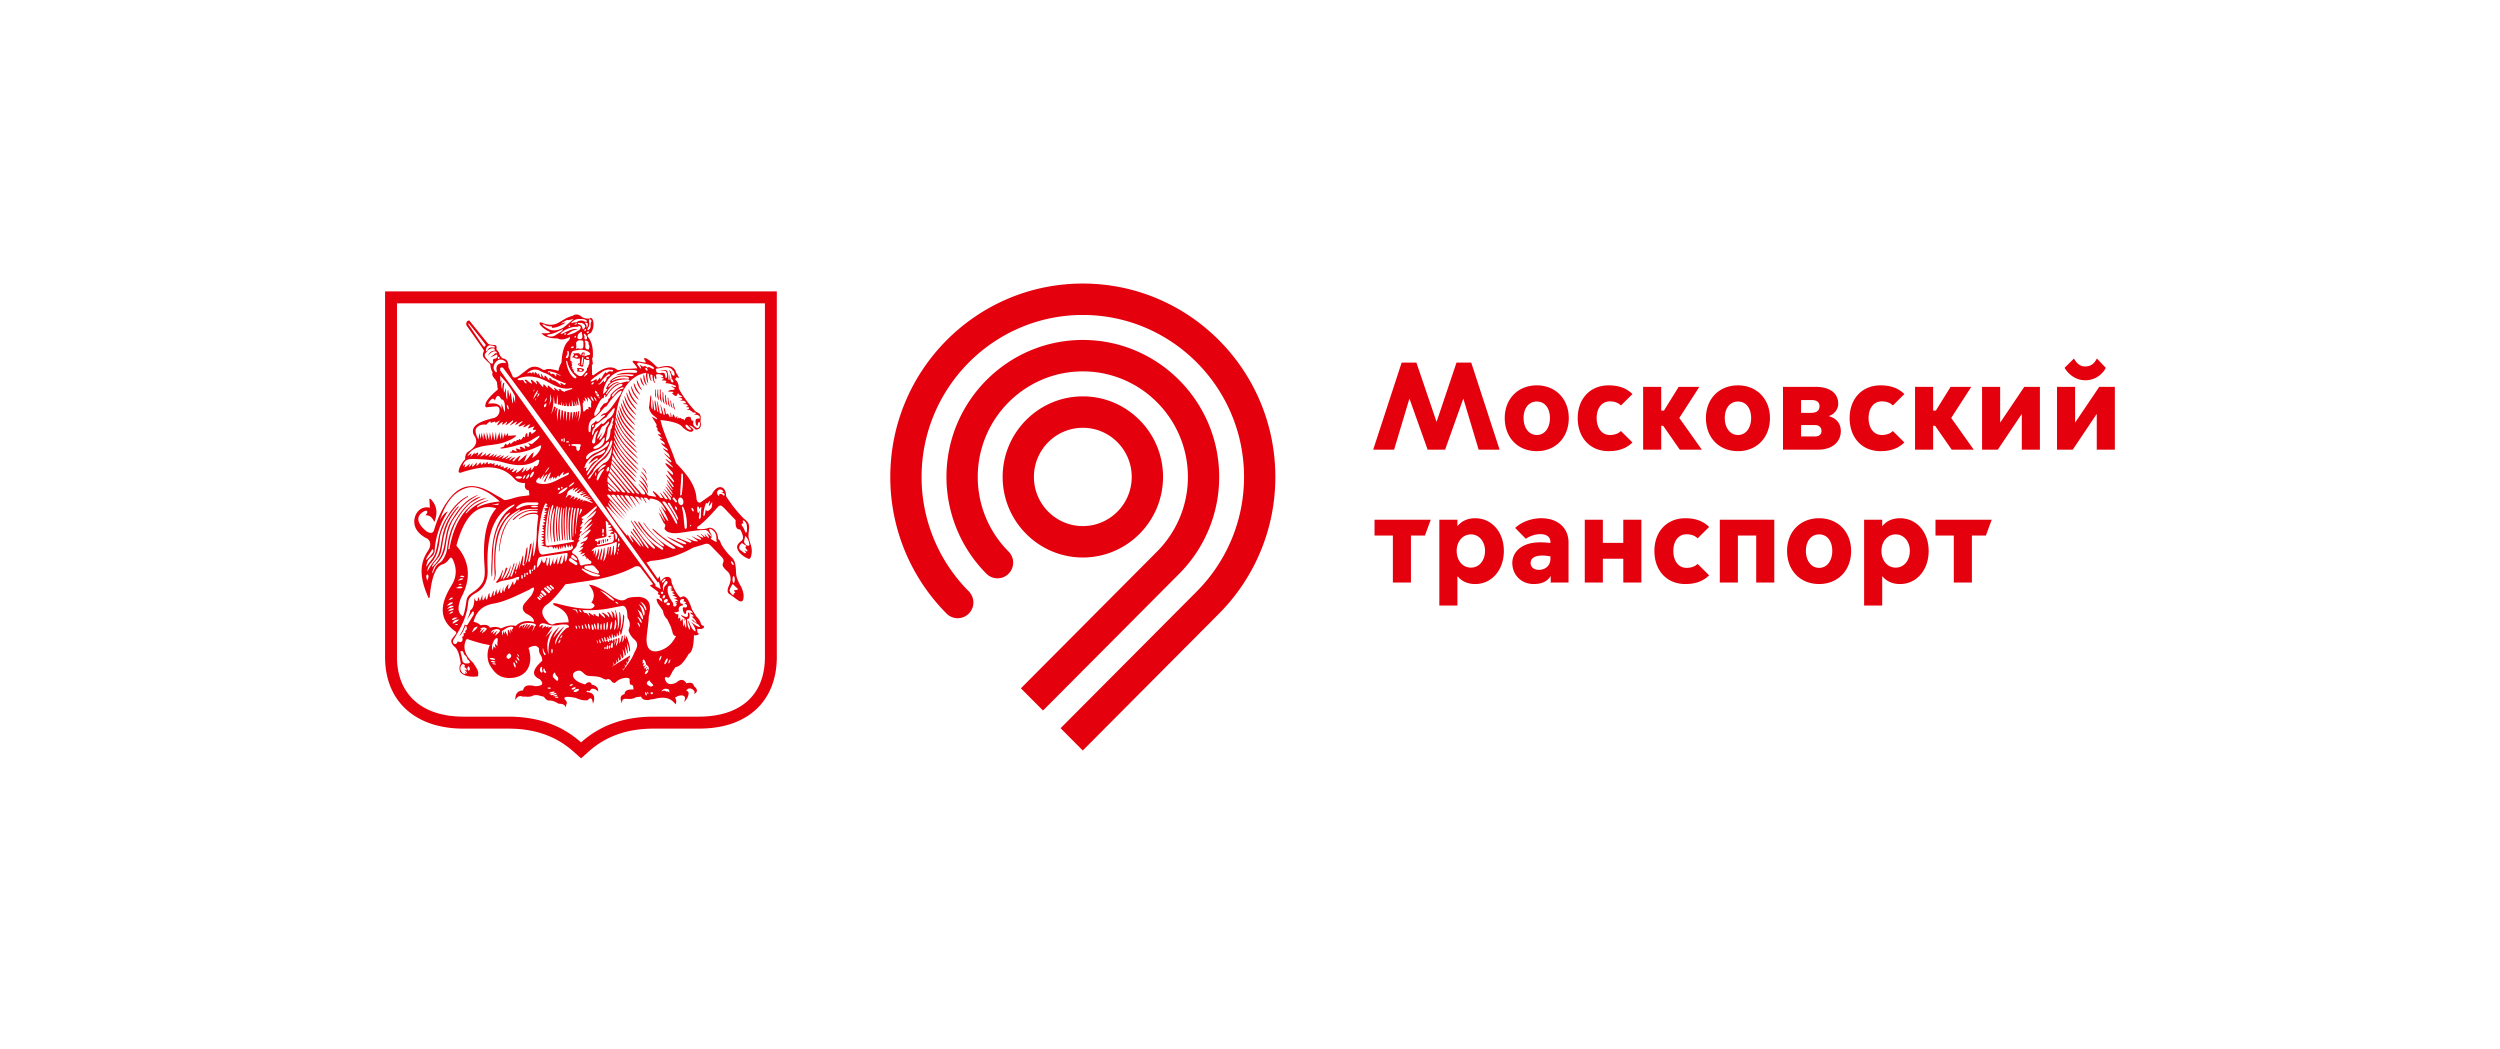
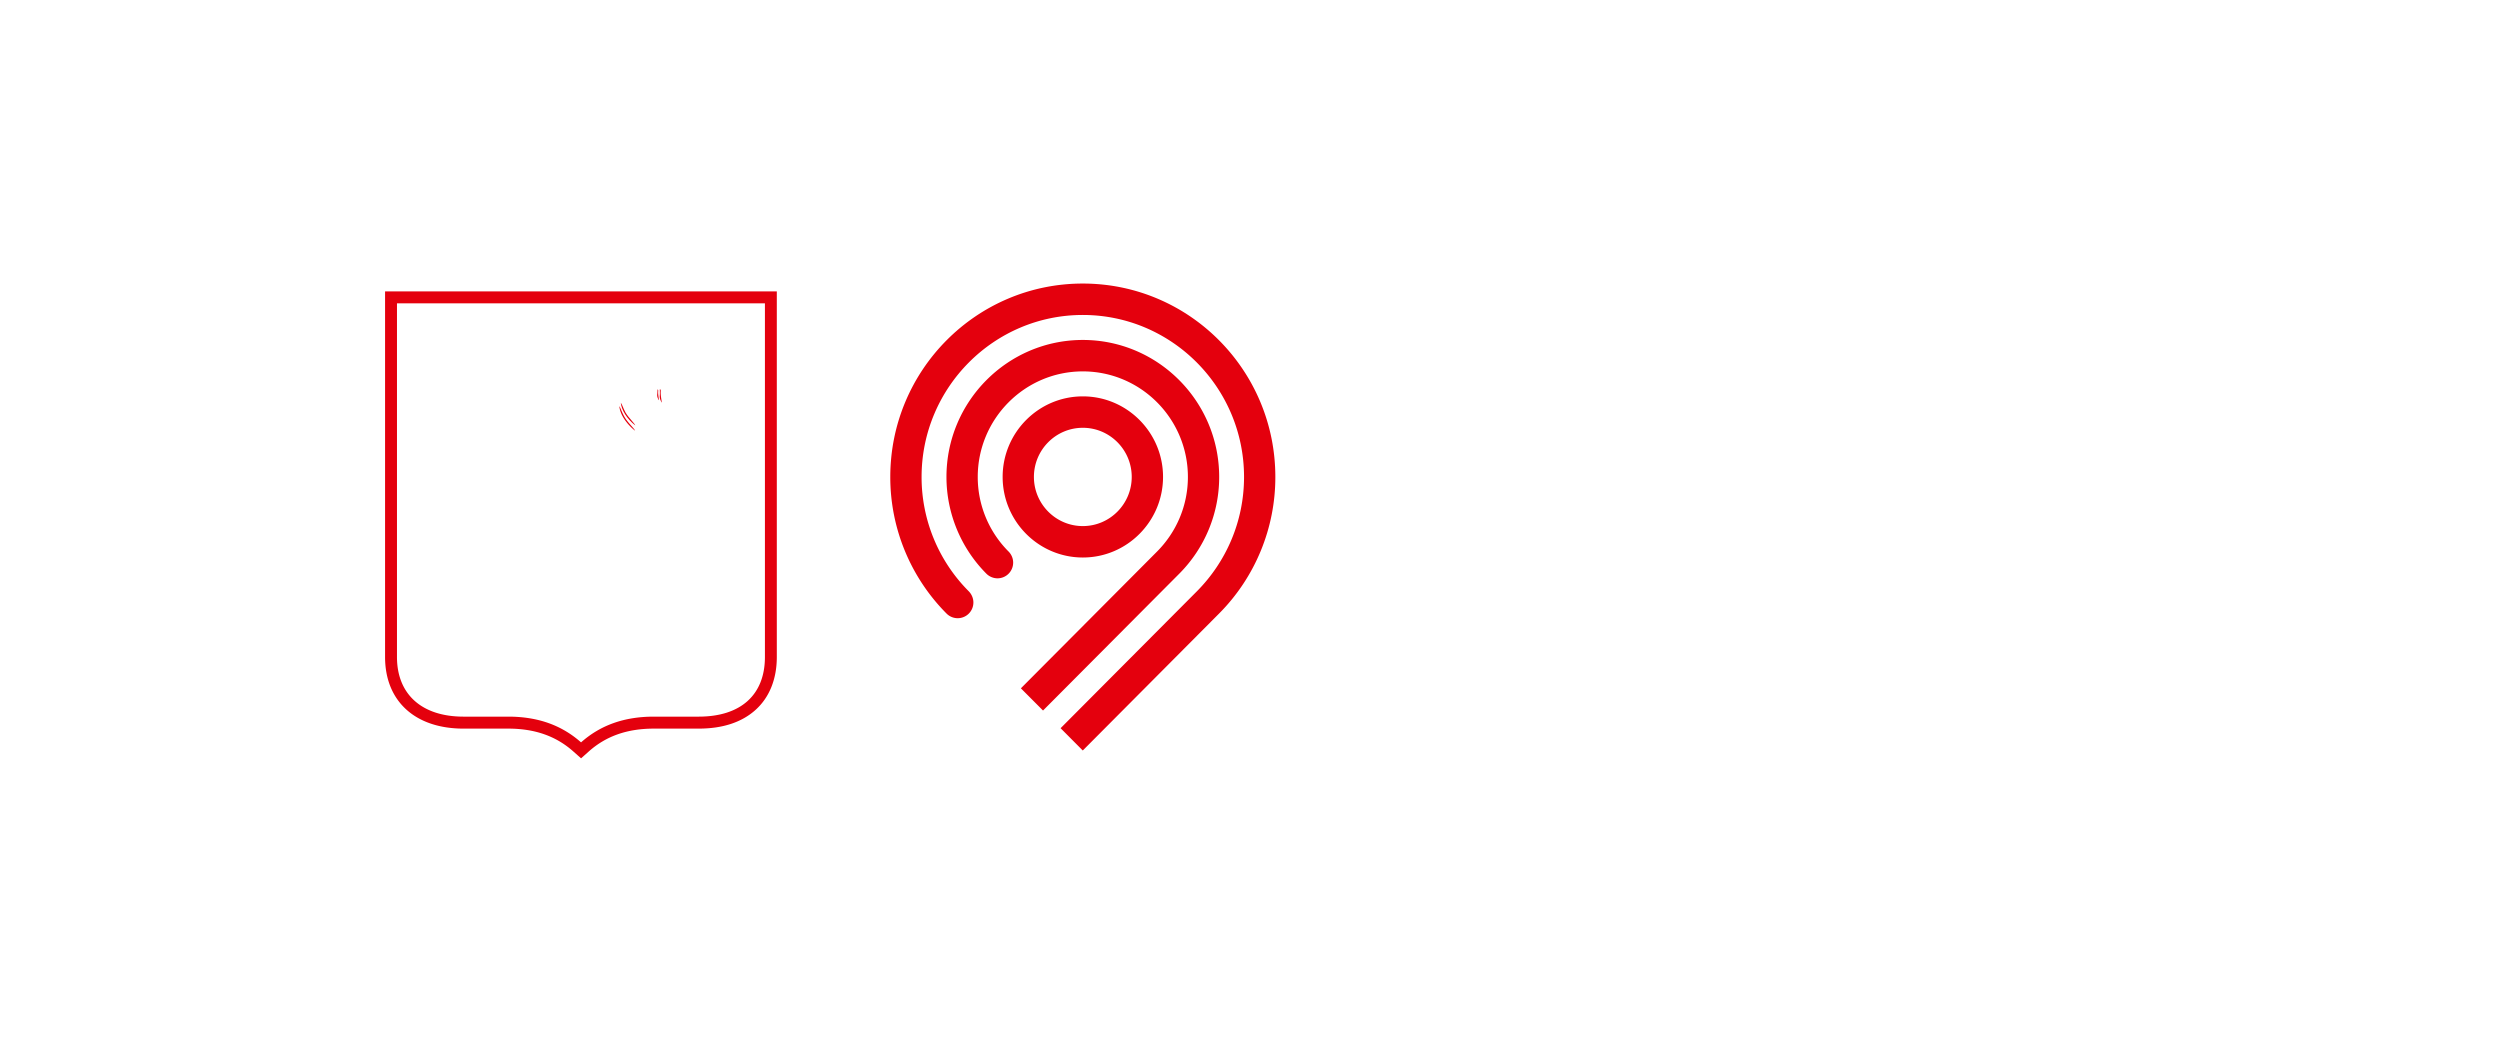
<svg xmlns="http://www.w3.org/2000/svg" width="293" height="123" fill="none">
  <path d="M138.223 67.224a16.042 16.042 0 0 0 4.665-11.327c0-8.852-7.169-16.054-15.982-16.054-8.81 0-15.981 7.202-15.981 16.054a16.1 16.1 0 0 0 4.667 11.327 1.86 1.86 0 0 0 1.316.556 1.838 1.838 0 0 0 1.834-1.842c0-.526-.224-.998-.573-1.334a12.35 12.35 0 0 1-3.577-8.705c0-6.821 5.523-12.372 12.313-12.372 6.791 0 12.317 5.55 12.317 12.372 0 3.41-1.383 6.5-3.612 8.74l-15.961 16.032 2.594 2.603 15.98-16.05Zm-24.142 3.388c0-.517-.22-.989-.562-1.333a18.942 18.942 0 0 1-5.509-13.382c0-10.465 8.479-18.983 18.895-18.983 10.421 0 18.897 8.517 18.897 18.983 0 5.235-2.119 9.981-5.542 13.42l-15.959 16.028 2.6 2.613 15.968-16.043a22.652 22.652 0 0 0 6.601-16.018c0-12.518-10.102-22.665-22.566-22.665-12.458 0-22.562 10.147-22.562 22.665a22.66 22.66 0 0 0 6.588 16.006 1.839 1.839 0 0 0 3.151-1.29Zm22.227-14.716c0-5.206-4.219-9.441-9.399-9.441-5.183 0-9.4 4.235-9.4 9.441s4.216 9.444 9.4 9.444c5.179 0 9.399-4.238 9.399-9.444Zm-15.133 0c0-3.175 2.57-5.759 5.733-5.759 3.16 0 5.73 2.584 5.73 5.759 0 3.177-2.57 5.761-5.73 5.761-3.162 0-5.733-2.584-5.733-5.761ZM89.649 35.553v41.445c0 4.444-2.832 6.992-7.769 6.992h-5.25c-3.449 0-6.246.99-8.53 3.016-2.29-2.027-5.09-3.016-8.531-3.016h-5.248c-4.882 0-7.795-2.613-7.795-6.992V35.553h43.123Zm1.395-1.401H45.13V76.998c0 5.177 3.522 8.396 9.191 8.396h5.248c3.095 0 5.583.868 7.608 2.662l.924.82.922-.82c2.02-1.793 4.507-2.662 7.606-2.662h5.25c2.81 0 5.053-.738 6.667-2.19 1.632-1.47 2.496-3.617 2.496-6.206V34.152h.002Z" fill="#E4000D" />
-   <path d="m87.973 63.811-.23-.785c-.04-.316 0-.57.021-.81.065-.616.086-.955-.572-1.423a15.602 15.602 0 0 1-2.093-2.636c.02-1.212-1.018-1.53-1.672-.211l-1.272.894c-.316.207-.53-.13-.53-.47-.126-1.595-1.206-2.873-2.392-4.102-.636-1.934-1.504-3.555-1.82-5.04 1.206.125 2.116.362 2.478.72.528.578 1.202.876 1.37.467.068-.124-.314-.361-.5-.553.206 0 .483.192.778.49.534 0 .701-.406.55-.956.066-.446.046-.786-.147-.933l-.443-.259c-.737-.808-1.355-1.618-1.861-2.506a.532.532 0 0 1-.088-.278c0-.36-.106-.678-.465-1.001l.17-.086-.024-.125.38.085-.38-.639c-.21-.786-.929-.917-2.007-.594-.15.043-.34-.13-.53-.34-.68-.66-1.4-1.024-1.146-.53.043.081.258.317.024.298l-1.164-.197c-.259-.04-.296.044-.235.17.21.237.424.445.51.707l-1.482.082c-.3.02-.549.147-.828.125-.799-.677-1.794-.168-2.833.619l-.149-.065-.023-1.21h.124l-.1-.787h.083c.082-1.192-.147-1.953-.593-2.49-.081-.36.277-.318.358-.422.34-.426.317-.918.317-1.172-.065-.509-.23-.678-.486-.509h-.295c-.315-.045-.573-.15-.701-.297-.335-.236-.652-.236-.97-.025-1.526.389-1.803 1.577-3.665.77-.213-.024-.254.062-.167.235.314.422.762.7 1.246.916-.17.122-.51.146-1.057.102.318.427.936.64 1.885.616.359.214.783.129 1.246-.063.258-.149.277-.063.108.277-.486.402-.826 1.189-.89 2.62a2.61 2.61 0 0 0-.36.973c-.698-.19-1.314-.318-1.565-.105l-.278-.023c-.61-.464-1.206-.442-1.689-.125l-1.084.832c-.399.275-.738.292-.803-.046l-.444-.959c.02-.682-.231-.993-.701-1.039-.21-.193-.356-.423-.404-.68l-.314-.405c.109-.361-.044-.489-.295-.489-.28 0-.53-.044-.682-.152l-2.2-2.72c-.276.042-.377.236-.338.553l1.883 2.683c.065.126.195.255.17.356-.144.367-.21.596.11.918l.632.616c.065.447.144.811.297.936-.153.298.041.573.296.853.065.084.081.187.189.278l.107.911c-.89.747-1.334 1.3-1.42 1.64-.045.192-.086.342.047.443l1.246-.126c.108.063.232.087.271.173.194.445-.062 1.146-.736 1.23-1.547.384-2.669.912-2.221 1.96.568.74.274 1.402-.704 1.998-.233.213-.332.486-.295.851-.273.233-.485.595-.674.998-.15.423-.15.617.147.576 2.156-.724 4.279-1.024 5.777.23.74.617.616.934 1.782 1.001-.13.49 0 .764.422.852l.065.554c-.469.101-1 .101-1.464.232-.53.129-1.037.34-1.5.34-.404-.316-.87-.509-1.251-.743-1.945-1.216-3.577-1.279-4.997.379-.737.873-1.42 2.065-1.968 3.896-.106.322-.358.443-.868.144-1.017-.826-1.204-1.572-.7-2.06.723-.676.996-.275.618.085l.02.086c.553 0 .762.385.974.788.466-1.214.21-2.046-.445-2.703l-.148-.022.065 1.041c-1.122-.234-1.738.641-1.823 1.447-.062.788.296 1.49 1.31 2.084.575.19.743.848.3 1.51-1.104 1.614-.935 3.339.063 5.553l.124-.065c.212-2.424.722-3.659 1.526-3.894.257-.09.484-.253.701-.534.232-.359.358-.317.528.068.447 1.019.405 1.995-.21 2.974-1.397 2.276-1.46 4.018.529 5.404l.062.167-.528.681c-.169.276-.046.617.424 1.001.34.404.504 1.065.614 1.895-.169.252-.194.573-.083.933.296.429 1.013.665 2.028.554.108-.02.09-.11.09-.212.082-.47-.234-.808-.573-1.383-.995-.89-1.208-1.745-.893-2.573l.149-.23c.785.273 1.78.593 2.69.719-.38.788-.339 1.766 0 2.344.637 1.1 1.311 1.612 2.604 1.504 1.717-.145 2.562-1.572 1.927-3.508.613-.34 1.014-.318 1.23.068-.022.87.358.593.377 1.442-1.01.894-1.395 1.657-.294 2.151.574.572.258.785-.485.828-.783-.194-1.355-.15-1.464.487-.718.046-.933.466-.907 1.15.21-.51.614-.554.826-.423.379-.025.78.082 1.122-.064.316-.152.678-.152 1.078.016.216 0 .36.086.467.259.511.53.445-.063 1.564.616.275.023.74 0 .826.446l.109-.403c.081-.15.039-.319-.13-.468-.362-.427.213-.45 1.208-.254.528.236 1.017.337 1.4.275.441-.447.545-.17.628.426.324-.873.11-1.34-.76-1.387.15-.465.216.237.534-.34.275-.125.552 0 .825.278.063-.424-.194-.679-.743-.808-.127-.358-.401-.38-.782-.024-1.61-.418-1.78-1.397-.868-1.589.484-.131.674.38 1.057.533.298.105.443.063.847.105.444.02.847.108 1.122.296l.32.107c.169-.124.337-.108.55.082.23.34.465.385.676.11.632-.51 1.588-.51 1.524-.193-.022.468.064.638.232.596.148.02.212.213.212.553-.613-.023-1.036.085-1.036.53-.575.17-.549.574-.3 1.11-.063-1.024.804-.197 1.652-.745l.591-.063c.069.293.342.423.87.402.192-.086.487-.086.68-.129 1.035-.272 1.86-.21 2.475.636.124-.255.106-.525-.062-.784.718-.489 1.504-.298 1.034.486.424-.21.845-1.29.294-1.274.236-.638 1.188-.105.913.362.404-.214.469-.53-.02-.932-.068-.364-.363-.468-.893-.324-.294-.508-.675-.532-1.182-.082-.507.231-.91.255-1.17-.086-.27-.447-.203-.658.172-.51.193.063.277-.17.509-.617.082-.192.257-.34.38-.595.553-.085.996-.573 1.566-1.554.404-.192.596-.982.616-2.21.169.085.38.016.658-.153-.192-.02-.277-.082-.277-.57h.529c.216-.089.296-.17.277-.279 0-.082-.215-.06-.362-.297-.066-.296-.236-.596-.552-.895l-.51-.825c-.358-1.15-.781-1.807-1.31-1.382l-.145-.088c-.406-.448-.703-1.042-.934-1.7.021-.808-.821-.852-1.27-.083l-.126-.64-.21.34-1.338-1.934c.145-.019.404-.172.552-.194 1.629-.127 3.262-.616 4.931-1.552l1.185-.36c.53-.21.701-.04.978.239l1.206 1.25c.23.254.23.49.105.74-.128.263.17.6.59.96.384.427.427 1.003.085 1.723-.19.47-.147.763.134.914l.821.596c.548.445.825.296.803-.487a2.835 2.835 0 0 0-.404-1.19c-.272-.492-.46-.957-.484-1.447-.023-.98-.148-1.494-.551-1.832a6.773 6.773 0 0 1-1.184-1.507c-.108-.322-.195-.514-.36-.596-.044-1.022-.783-1.529-1.252-1.257-.398.088-.78.129-1.204.066v-.236c.529-.297 1.437-1.229 2.35-2.253.341-.424.506-.254.845.083l1.313 1.386c-.044.68.065 1.125.526 1.081.322.554.468 1.087.17 1.318-.296.254-.528.427-.528.787.063.533.679 1.084 1.354 1.34.062.023.168-.023.211-.107.194-.473.215-1.02.02-1.578Zm-1.46 5.235c-.1.108-.337.108-.505.15l.169.274-.169.086-.064.23c-.319-.254-.508-.488-.402-.741l.213-.449c.103-.15.189-.15.253-.02l.505.47Zm-.399-1.13c0 .214-.064.406-.124.406-.088 0-.133-.192-.133-.406 0-.213.045-.403.133-.403.06 0 .124.19.124.403Zm-.423-2.125c.043-.044.15.042.211.15.088.124.105.253.062.278-.045.02-.146-.044-.21-.177-.085-.124-.105-.233-.063-.25Zm-4.616-6.273c.043-.023.124.062.187.17.047.108.067.213 0 .236-.038.04-.125-.049-.167-.152-.062-.106-.062-.231-.02-.254Zm-.128 1.998c.04 0 .066.04.066.084 0 .047-.026.082-.066.082-.041 0-.065-.036-.065-.082 0-.044.024-.084.065-.084Zm-.449.215c0 .316-.247.341-.268.04-.088-.744-.107-1.446-.257-2.064-.082-.405.042-.465.193-.088.233.555.36 1.258.332 2.112Zm-.652-6.042c0-.274.193-.274.193.043.041.705-.04 1.428-.128 2.169 0 .107-.187.298-.187.062.017-.892.122-1.612.122-2.274Zm-.146 2.618c.146-.02.339.148.38.38.062.256-.041.47-.189.515-.167.02-.341-.128-.404-.384-.042-.262.043-.47.213-.51Zm-.405 2.468c-.27-.622-.614-1.11-.972-1.643-.149-.207.062-.316.233-.06.339.573.656 1.063.89 1.617.104.255-.044.317-.151.086Zm-.187.38c-.404-.831-.934-1.552-1.44-2.23-.107-.172.167-.278.382.017a13.82 13.82 0 0 1 1.245 2.063c.192.425 0 .534-.187.15Zm.233-1.403c-.046.022-.13-.045-.193-.172-.062-.108-.062-.208-.022-.231.044-.021.13.041.192.148.06.122.06.231.023.255Zm0-1.022c.018.025.018.065 0 .087l-.085.062c-.023.024-.065.024-.086-.022l-.339-.403c-.022-.023-.022-.062.017-.086l.087-.062c.023-.02.067-.02.088.023l.318.4Zm1.672-8.44c.082.081-.213.168-.488-.087-.318-.297-.17-.573.062-.343l.426.43Zm-4.004-7.105c.572-.015 1.017-.34 1.672.024l.297.338c.191.448.023.661-.23.34-.129-.187-.024-.36-.339-.51.167.324.294.639.294 1.002.486.469.044.57-.084.271l-.189-.865c.039.423.062.74 0 .74-.147 0-.065-.295-.127-.657-.046-.151-.085-.427-.168-.444-.364-.13-.701-.026-.974 0 .466-.026.781 0 .89.123a.743.743 0 0 1 .101.661c-.101.17-.166.125-.166-.086l-.066-.275c-.018-.147-.189-.17-.424-.147-.142.017-.316.062-.485-.046-.064-.044-.214-.107-.021-.148-.212-.13-.127-.297.02-.32Zm-2.05-.678c.655.128 1.226.213 1.587.508.213.153.044.298-.106.192l-.444-.235c.02.195-.149.108-.404-.105-.168.167-.378.084-.613-.17l.15.424c.017.086-.062.086-.107.021l-.275-.36c-.15-.192-.043-.294.211-.275Zm.778.891c-.062-.065-.165-.213-.081-.275.081-.063.215.062.233.19.044.128-.063.174-.152.085Zm-.037.302.038.017c-.062.36 0 .808.215 1.23.043-.081-.064-.507-.081-.87v-.316l.167.04c.02.43.168.828.36.874-.15-.237-.171-.53-.171-.79l.235.063c0 .446.148.94.359.96-.19-.258-.19-.593-.167-.867l.041.016c.039.175.101.338.19.43.08-.108.042-.323-.023-.557.236-.127.509-.105.805.086.103.131.062.192-.085.192h-.15l.338.148c.024.04.09.084-.103.108l-.127.106.444.041c.15.065.127.108.084.17l-.107.128c.383 0 .785.084 1.27.34-.022.17-.21.149-.569-.044.086.214.423.237.404.362-.043.236-.551.023-.783.32l.566.023c.13.08.086.147-.101.147.296.361.528.465.61.21.086-.192.171-.192.253 0 .36.216.427.237.215.276l-.34.065.404.068c.106.038.106.124.042.19-.277.04-.297.085.21.102.212.108.293.216.212.299-.444.023-.421.08.107.126.124.065.17.15.149.213-.28.064-.237.126.102.126.048.067.087.107.022.177-.316.082-.273.125.13.125.017.148.252.129.335.318.339-.066.491.173.194.173l-.024.063c.487.02.702.147.637.446-.045.124-.699-.255-.422.763l.106.106c.19.04-.023-.47.297-.423.038.015.085.169.02.423-.064.237-.212.34-.444.191-.213-.15-.339-.297-.32-.466l.019-.321c-.23.02-.274-.13-.295-.36 0-.046-.084-.024-.062-.086-.38-.065-.552.062-.655.342-.02.104-.107.022-.148-.089.02-.06-.13.025-.212-.02-.065 0-.046-.149-.109-.125-.04 0-.04.062-.126.062-.062-.023-.046-.172-.169-.044-.085.087-.108.087-.129-.042.02-.108.109-.317-.127-.023-.085.047-.107.047-.147-.063-.127-.361-.211-.382-.254-.065-.065.128-.127.151-.127-.042-.127-.553-.15-.553-.107-.021-.02.236-.082.213-.214-.065-.146-.445-.21.047-.315-.17-.15-.253-.042-.615-.298-.72l.147.745c0 .106-.165.125-.188-.045-.085-.488-.404-1.34-.337-1.065l.189 1.023c.02.087-.21.042-.256-.085l-.251-1.278c-.065-.362-.065.68.085 1.127 0 .067-.17.067-.15-.021 0-.105-.189-1.316-.251-1.253-.15.147.251 1.357-.064 1.168-.04-.02-.15-1.23-.194-1.254-.02 0 0 1.171-.038 1.15-.34-.43.019-1.575-.215-1.641-.04 0-.144 1.404-.19 1.36.15 1.085 1.018 1.128.952 1.445l-.612-.317c.166.317.423.655.593 1.019-.193.062.02.324.147.447-.19-.02-.147.107.215.446.082.068.105.13.082.192-.444-.106-.487-.106.234.47-.443-.063-.469-.024.041.32.085.06.19.19.21.316.023.086-.057.045-.104.045-.085-.045-.212-.133-.255-.151-.125-.02-.038.15.553.595.146.132.21.237.107.279-.724-.448-.678-.341.104.34.193.293.212.424.147.47-.634-.535-1.056-.873.047.232.189.19.233.317.081.337-1.103-.826-.512-.27.235.494.044.039 0 .105-.046.079-1.057-.781-1.098-.594.024.575.038.107.103.19.064.276-.027.046-.108 0-.15-.023-.762-.724-.697-.57.169.619.13.192.191.361-.019.255-.956-1.082-1.248-1.317-.027.34.13.213.154.32-.017.255-.87-1.19-.89-1.042-.045.237.062.145.062.17 0 .145-.783-.953-1.016-1.187-.039.216.127.255.101.295-.023.169-.954-1.193-.972-1.04-.043.194.084.145.128.232-.02.169-1.103-1.256-1.103-1.212-.042.148.02.338.02.317-.189.144-.109-.125-.109-.23-.212-.337-.678-.829-.762-.767.039.298-.084.087-.19.087-.316-.023-.699-.917-.764-.917-.212-.04l-.378-.062a.853.853 0 0 0-.215-.278c-.656-.643-.89-.704-.231.125.023.025-.042.041-.021.062l-.743-.124a.354.354 0 0 1-.27-.151c-.323-.555-.513-.766-1.04-1.273.043.19.444.53.76 1.062.084.34-.296.193-.42.125-.236-.317-.32-.363-.657-.763-.957-1.127-1.97-2.406-2.796-3.295.042-.154.042-.322.062-.47.678 1.065 1.651 2.19 2.734 3.192-.088-.427-1.44-1.595-2.268-2.704a9.754 9.754 0 0 1-.425-.809c.021-.125.021-.234.047-.38.57 1.17 1.48 2.253 2.747 3.36-.146-.385-1.46-1.45-2.157-2.574-.252-.449-.444-.813-.551-1.103v-.193c.574 1.145 1.57 2.338 2.755 3.356-.13-.38-1.482-1.487-2.14-2.57a8.52 8.52 0 0 1-.57-1.13v-.21c.554 1.104 1.777 2.593 2.899 3.572-.127-.359-1.65-1.705-2.283-2.74-.28-.491-.468-.876-.573-1.171v-.3c.463 1.108 1.65 2.575 2.813 3.531-.127-.361-1.588-1.571-2.182-2.573a6.583 6.583 0 0 1-.59-1.232c0-.104 0-.235.02-.32.402 1.126 1.527 2.486 2.712 3.401-.13-.317-1.484-1.42-2.036-2.36-.36-.62-.526-1.024-.656-1.317 0-.132 0-.234.024-.364.339 1.11 1.396 2.444 2.583 3.382-.086-.317-1.358-1.317-1.905-2.211-.405-.681-.53-1.126-.659-1.423v-.065c.02-.13.02-.279.045-.405.233 1.107 1.246 2.527 2.453 3.513-.085-.279-1.248-1.278-1.735-2.11-.464-.787-.57-1.252-.718-1.513.359-3.048 1.65-4.855 3.536-5.17Zm-4.422 13.33c-.026-.125-.046-.276-.065-.404.363.364.678.571 1.015.935-.108.087-.212.087-.32.044-.21-.236-.422-.36-.63-.575Zm.42.552c-.318.023-.384-.046-.403-.36.15.147.28.21.403.36Zm-.508-1.145c0-.17 0-.363.043-.557.485.62.931 1.082 1.42 1.703-.067.065-.146.065-.28 0-.404-.423-.74-.702-1.183-1.146Zm-.909-1.298c-.19.188-.235.17-.126-.085.148-.281.376-.468.674-.576.252-.063.17.082.088.147-.214.174-.447.299-.636.514Zm.378.102c-.21.28-.339.623-.504.915-.064.134-.26.28-.214-.06.063-.407.252-.77.59-1.002.296-.216.362-.147.128.147Zm.106-.973-.72.636c-.228.127-.505.53-.909 1.15-.254.102-.272.042-.127-.15.108-.191.319-.364.445-.532.103-.169.103-.317.236-.447a4.65 4.65 0 0 1 .993-1.023c.424-.27.74-.788 1.017-1.483l.038.124c-.104 1.001-.425 1.594-.973 1.725Zm-.886 1.295c0 .126-.041.212-.062.212-.048 0-.062-.084-.062-.212 0-.106.014-.214.062-.214.02 0 .062.108.062.214Zm-1.399-.685c.105-.486.383-.91.784-1.248.442-.344.928-.492 1.5-.872.17-.108.215-.044.108.187-.258.278-.531.406-.829.446-.466.108-.78.51-1.098 1.024l.931-.683c.213-.065.253 0 .126.169-.995.514-.868 1.153-1.272 1.3-.082-.107-.062-.254.045-.445l-.295.122Zm-.107-7.99c.107.063.17.126.212.188.043-.17 0-.338-.083-.507.212.108.337.298.362.572.06-.173.06-.364-.047-.598.191.065.32.235.489.513l-.04.428c.04.125.04.231-.026.317-.082-.106-.169-.148-.275-.086l-.018.341c-.065-.144-.147-.169-.233-.062l-.297.278-.083-.193-.043-.848.126-.089-.044-.253Zm.107-2.68c-.02-.167.043-.34.234-.491.124-.086.167.067.103.15-.126.148-.232.148-.337.341Zm2.347.572c-.104.024 0-.361-.168-.062l-.356.318c-.256.085-.191-.17-.045-.065l.254-.34c.235-.316.506-.554.783-.763.234-.021.28.041.11.19l-.3.15c.04.148-.15.533-.278.572Zm.253 1.681c.534-.87 1.105-1.317 1.677-1.49.188.022.27.087.125.255-.464.193-.913.556-1.334 1.063.046.194-.041.363-.253.488 0 .321-.19.47-.509.515l-.466.594c.108.15-.062.384-.397.722-.216.233-.298.17-.259-.213.259-.702.742-1.72.977-1.72.124 0 .124-.045.167-.278.02-.173.189-.131.148 0-.021.172.024.188.124.064Zm.28-1.104c-.065.063-.082 0-.021-.169.379-.446 1.034-.747 2.263-.724.255.024.212.279-.018.255-.193-.025-.403.063-.591.107-.236.065-.486.084-.704.213-.42.236-.803.616-1.145 1.146-.126.063-.147.024-.081-.124.424-.763.933-1.169 1.461-1.212l.02-.043c-.297-.065-.654.06-1.185.551Zm.442-.832c.467-.295.998-.468 1.607-.38.384.04.384.272.174.25-.592-.08-1.166-.063-1.741.215-.208.108-.164 0-.04-.085Zm1.08 1.065c-.212 0-.51.192-.992.809-.13.17-.277.02-.11-.193a2.71 2.71 0 0 1 .998-.763c.403-.17.379.147.104.147Zm-2.792.979h.19c0 .062 0 .108-.044.108-.043 0-.083-.046-.146-.108Zm.063-.364c.04.108.083.192.083.255h-.233a1.44 1.44 0 0 1-.125-.216c-.022 0-.022-.02-.022-.04h.297Zm-.336-.085c-.09-.169-.11-.317-.048-.317.069 0 .217.125.322.317h-.274Zm.02.62c.057.128.085.23.057.253-.016.022-.103-.063-.17-.191-.08-.125-.1-.258-.08-.258.02-.02.11.064.192.195Zm1.243.892c.325-.556.81-1.128 1.378-1.66.424-.297.511-.232.274.233-.614.87-1.225 1.912-1.776 2.214-.253.02-.444.169-.592.405l.382-.192c.189-.023.21.039.082.166-.316.174-.842 1-.971.468-.212.407-.57.34-.591.748l-.046.53c-.084.148-.15.148-.229 0-.067-.765.102-1.215.463-1.466.972-.597 1.311-1.47 1.626-1.446Zm.657 2.29c-.02.154-.02.324-.163.367-.046.572-.107 1.042-.28 1.19-.252.317-.338.277-.252-.148l.148-.764c.023-.298.124-.577.317-.808l.23-.642c.065-.254.17-.237.17.088l-.147.402c.13.066.063.192-.023.316Zm-1.35 1.557c-.085.083-.234.083-.15-.043l.404-.806-.511.7c-.144.188-.17.042-.107-.105l.341-.832c.086-.297.233-.47.422-.488l.466-.445c.107-.133.17.036.107.146l-.341.552c-.062.448-.232.854-.63 1.32Zm.464.131c-.084.356-.34.74-.863.932-.447.172-.578-.039-.28-.234.316-.188.595-.38.805-.698.295-.426.422-.447.338 0Zm-.828-.938c-.101.213-.254.51-.254 1.038 0 .43-.53.343-.335-.148.191-.507.256-.788.445-.956.232-.235.294-.211.144.066Zm-.019 2.042c.446-.154.805-.47 1.124-.85.339-.215.277-.022.167.209-.127.216-.215.278-.42.408-.258.21-.638.403-.934.532-.361.126-.701.339-1.017.72-.192.15-.274.088-.21-.21.168-.362.633-.597 1.29-.81Zm1.208-3.572c-.362.488-.595.656-.725.465-.273.34-.567.552-.781.745l-.187.533c-.088.127-.111.171-.13 0 .019-.47.148-.681.335-.809 0-.171.042-.297.17-.38.468-.215.785-.661 1.183-.792.133-.316.387-.485.724-.935.235-.237.296-.169.192.194-.124.426-.337.764-.781.979Zm-1.78.701c.042-.065.125-.083.169-.065.042.043.042.128-.022.19-.04.085-.126.108-.19.066-.021-.042-.021-.128.044-.19Zm.043-3.152c.082.177.127.3.082.324-.017.023-.124-.085-.23-.237-.087-.169-.129-.295-.087-.317.026-.02.128.082.235.23Zm-.084-1.825c.084-.062.149-.086.189-.062.045.042 0 .105-.058.19-.066.064-.153.088-.193.064-.023-.048-.001-.13.062-.192Zm-.553 10.59c.428-.831 1.04-1.364 1.612-1.826.506-.407.828-1.088 1.098-1.85.13-.325.321-.17.15.34-.276.868-.95 1.527-1.417 1.89-.512.424-.847.894-1.334 1.574-.13.19-.233.105-.109-.127Zm2.268-.487c.062-.15.146-.26.234-.236.065.04.081.171.04.322-.04.125-.147.231-.212.21-.088-.024-.105-.171-.062-.296Zm.172.783c0-.04 0-.063.017-.108.045-.082.064-.17.11-.272.632.784 1.327 1.573 1.879 2.297-.063.063-.19.063-.356-.02-.575-.704-1.105-1.26-1.65-1.897Zm.143-.53c.046-.106.065-.213.086-.318.7.848 1.061 1.252 1.674 2.018.082.108.592.726.676.808-.085.047-.193.047-.3-.015-.757-.918-1.419-1.662-2.136-2.494Zm1.99 1.767c-.825-.979-1.1-1.365-1.861-2.216.026-.128.064-.252.085-.403.677.85 1.799 2.211 2.478 3.038.21.278.062.152.21.322.168.147-.188.147-.295-.062-.084-.107-.533-.553-.618-.679Zm.89.4c-.89-1.038-1.862-2.248-2.645-3.12.023-.132.042-.238.063-.34.636.803 1.884 2.311 2.603 3.206.382.47.362.447.574.68 0 .108-.087.062-.233.022-.193-.212-.173-.189-.362-.447Zm.107-14.013c.378.048.36.34-.043.324-.997-.046-1.695-.022-2.181.295a5.339 5.339 0 0 1 2.01-.086c.107 0 .089.063.021.107-.064.041-.168.087-.27.062-.192-.02-.387-.038-.595-.062-.763-.021-1.44.131-1.927.727h.153c0 .038-.088.167-.215.23-.108.065-.108.172-.148.235a1.71 1.71 0 0 0-.194.361l.172.068c-.274.355-.466.591-.508.485a3.038 3.038 0 0 1 .657-1.725c.462-.594 1.313-1.169 3.068-1.02Zm-3.92.279c.321-.257.618-.341.892-.341.087.02.214.043.38.02.17.107.108.192-.082.236-.084-.062-.171-.082-.257-.043-.189.043-.21.174-.341.215l-.082-.13c-.25.174-.418.64-.61.874l-.044-.236c-.129.02-.213.297-.403.443.02-.168-.018-.253-.083-.253-.317.21-.551.317-.636.236-.002-.15.547-.53 1.266-1.022Zm-1.33-2.235v.127l-.678.214.043-.427c-.19-.062-.321-.02-.382.15l-.022.15a.93.93 0 0 1-.232-.193c-.085-.082-.234-.04-.53-.021-.062 0-.144-.018-.19-.018l.128.188a.948.948 0 0 0-.233.302c.081 0 .167 0 .25.04.216.148.447.127.654.065v.572l-.121.02c-.105.048-.127.172-.044.211l.362.175c.144.062.21-.13.21-.254l.088-.66.295.13c.108.018.191 0 .315-.044v.513l-.106.142c0 .153-.041.261-.165.323 0 .191-.024.319-.086.34-.212.238-.28.405-.533.595-.145.02-.274.02-.401-.042-.17-.106-.316-.213-.403-.337l-.125-.047.041-.17-.127-.02.046-.17-.172-.02.064-.17-.126-.083.103-.277-.127-.046.15-.213h-.235l.17-.127-.19-.045c-.04-.51.042-.889.276-1.149.418-.101.826-.187 1.122-.148.467.061.784.215.911.424Zm-.127.554c0 .069-.084.106-.167.085-.108 0-.173-.062-.173-.127 0-.04.085-.088.173-.088.101 0 .167.067.167.13Zm-.783-.295c0-.046.021-.089.021-.153.104-.106.148-.167.148-.062 0 .083 0 .15-.019.215h-.15Zm.125.188c-.021.238-.04.488-.125.894-.046.084-.085.04-.13-.04.022-.275.062-.513.11-.854h.145Zm-.655-.086c0 .063-.086.13-.19.11-.105 0-.19-.072-.172-.13 0-.066.088-.128.188-.106.11.002.197.064.174.126Zm.248.939s-.014.04-.06.04c-.02 0-.061-.023-.061-.023 0-.063.041-.08.062-.08.045 0 .06.019.06.063Zm-.422 9.714c-.036-.127-.188-.19-.484-.19-.126-.042-.126-.172 0-.19h.783c.257 0 .297.127.122.363.092.42-.437.696-.42.017Zm-.824-.362c.044 0 .09.048.09.084 0 .068-.046.11-.09.11-.02 0-.06-.042-.06-.11 0-.036.04-.084.06-.084Zm-.207-.208c-.088 0-.168-.047-.168-.068 0-.04.081-.086.168-.086.106 0 .188.046.188.086 0 .022-.082.068-.188.068Zm.233-2.447c-.026-.382-.026-.746-.045-1.106-.062-.024-.126-.024-.214-.04 0 .339-.039.678-.1 1.146a20.257 20.257 0 0 1-.042-1.169l-.192-.065c-.023.319-.088.643-.167 1.063 0-.381 0-.72.017-1.108l-.19-.06c-.025.424-.062.803-.087 1.25-.062-.548-.102-.933-.062-1.312a.491.491 0 0 1-.167-.085c-.107.509-.15.95-.107 1.464-.15-.66-.167-1.041-.023-1.51-.04-.046-.086-.063-.127-.085a3.775 3.775 0 0 1-.295.576c.103-.213.15-.43.212-.62-.062-.043-.15-.086-.212-.125-.047.278-.17.551-.38.932.272-.677.296-1.317.315-2.123.065.317.107.572.107.806.086.046.145.063.236.102.04-.357.06-.696.06-1.104.107.47.147.811.085 1.133.062.017.13.063.189.063.023-.046.067-.105.107-.172-.02.067-.04.126-.066.191.047 0 .108.024.153.024.037-.135.062-.277.125-.446 0 .169-.02.312-.02.486.064 0 .1.023.165.023 0-.105.026-.236.026-.36.04.151.04.255.062.38.062 0 .148.02.21.02v-.485c.045.192.085.34.107.486a.942.942 0 0 0 .255.023c0-.167 0-.316.021-.508.045.192.063.361.109.508h.21v-.763c.085.298.123.533.147.74.062 0 .127-.021.189-.021 0-.169-.043-.358-.062-.55.082.193.15.364.17.532.044 0 .08-.024.126-.024-.017-.187-.063-.38-.081-.592.081.212.143.38.188.553.043 0 .082 0 .127-.023-.045-.298-.065-.616-.127-.976.484 1.211.484 1.764.043 2.997.105-.445.146-.872.124-1.316-.04.019-.063.019-.106.038-.02.237-.081.515-.215.855.065-.279.108-.557.088-.832a.31.31 0 0 1-.124.045c-.026.191-.085.4-.17.677.04-.231.064-.447.064-.661-.063 0-.126.023-.19.023-.023.278-.069.57-.13.956 0-.318-.022-.635-.022-.939h-.21c0 .322-.04.643-.104 1.088Zm-.554 2.17c0 .124-.039.231-.081.231-.046 0-.063-.108-.063-.231 0-.151.017-.255.063-.255.042-.001.081.104.081.255Zm-.235-.024c0 .086-.037.174-.101.174-.043 0-.084-.088-.084-.174 0-.083.04-.145.084-.145.064-.002.1.06.1.145Zm-1.496-5.396c.233.593.189.763-.169 1.38.209-.51.227-.747.169-1.38Zm2.579-5.534c.086-.039.189-.039.212 0 .025.045-.023.107-.126.152-.086.019-.191.019-.212-.023-.022-.043.02-.108.126-.129Zm.504-.51c.108-.192.28-.254.531-.233.193 0 .296.04.296.234 0 .192.026.4-.02.572-.063.174-.083.152-.297.174-.231 0-.316-.108-.573.042.151-.362-.017-.513.063-.788Zm.917-.825c-.108-.174.02-.239.124-.108.13.108.215.254.215.404.017.151-.15.276-.258.151-.107-.13.023-.26-.081-.447Zm.189-.556c-.065.042-.127.062-.148.023-.022-.023-.022-.09.02-.153.063-.038.128-.06.147-.018.045.018.022.109-.02.148Zm-.342-.13c-.058-.338-.189-.53-.375-.592-.088-.024-.132-.024-.215-.024v-.125c.147-.043.274-.023.445-.023.27.085.402.235.422.426-.062.192-.15.299-.277.338Zm-.105.278c-.062.255.13.447.026.703-.065.237-.551.191-.551-.022 0-.364.208-.598.525-.68Zm-.72.619c-.04.062-.107.083-.127.062-.043-.023-.043-.085 0-.148.046-.062.088-.086.126-.041.046.018.046.084 0 .127Zm1.464.807c.168.168.168.403.018.677-.1-.081-.234-.038-.315-.169-.022-.084-.083-.038-.046-.357a.548.548 0 0 0-.039-.367c-.063-.21.02-.231.272-.122.172.146.194.252.11.338Zm-.023-1.296c-.06.04-.124.04-.148-.02-.045-.049 0-.111.088-.15.06-.023.127-.023.145.02.022.041 0 .13-.085.15Zm.423-1.388c-.107.109-.127.257-.127.58 0 .209-.084.361-.255.461-.1.048-.148 0-.1-.144l.166-.317c.062-.279.04-.45 0-.509-.066-.347.127-.387.316-.071Zm-.465.343c.019.19-.018.343-.15.426.069-.405-.126-.36-.165-.592.164 0 .297.02.316.166Zm-1.204-.57c.255-.028.525-.028.803.02.528.187.32.36-.02.233-.213-.127-.469-.108-.763 0-.02.213-.384.045-.592.19-.15.062-.171.023-.086-.107.192-.169.404-.316.658-.337Zm-.087.466v.125c-.081.024-.081.024-.167.045-.084.017-.17-.045-.022-.088.08-.043.106-.064.189-.082Zm-3.152.766a4.773 4.773 0 0 1-.804-.49c-.065-.106-.127-.17.17-.106.23.17.544.216.86.216l.027.164c.505 0 1.034-.233 1.565-.593-.02-.02-.127-.042-.236 0-.378.192-.336.063.382-.297.109-.067.189.019.36-.043l.464-.11c-.377.346-.76.68-1.181 1.003-.594.34-1.12.423-1.607.256Zm2.39-.403c0 .04-.044.085-.108.085-.038 0-.081-.045-.081-.085 0-.046.041-.087.081-.087.064 0 .108.041.108.087Zm-1.632.993c-.189.134-.466.302-.932.173-.229-.063-.143-.193.067-.21.233-.023.548-.109.97-.301l.485-.233c.234-.105.277-.083.088.108-.21.21-.485.319-.678.463Zm1.06-.02c-.065.021-.127 0-.148-.039 0-.042.044-.084.106-.108.063-.02.13 0 .15.042 0 .043-.046.105-.108.105Zm.507 0c-.378.108-.42.068-.103-.148.103-.086.19-.148.293-.21.235-.146.49-.193.724-.214-.365-.235-1.059.13-1.756.465-.215.106-.277.044-.108-.128.276-.252.444-.317.827-.486.357-.15.717-.191 1.078-.191.249-.238.485.086.215.34-.088.085-.192.13-.3.192-.278.211-.572.297-.87.38Zm.7 4.87c.234.192-.02.363-.235.173-.568-.488-.742-1.169-.865-1.788-.045-.19.084-.254.124-.041.152.576.404 1.126.976 1.656Zm-1.12-2.274c.143-.213.19-.362.143-.553-.02-.17.152-.146.174 0 .04.297 0 .531-.148.682-.109.065-.256 0-.168-.129Zm-2.053 1.703c.463.04.932.21 1.373.466.022.067.041.105-.04.067-.172-.131-.322-.192-.449-.192.048.192.022.275-.062.255-.167-.3-.315-.34-.448-.278-.039.023-.058.042-.1.023-.128-.278-.194-.278-.26-.17-.121-.108-.121-.17-.014-.17Zm-2.396.125c.403-.317.85-.422 1.334-.207.577.36.781.254 1.272.633.425.322 1.017.593 1.736.852.127.039.108.101-.107.212-.342-.233-.591-.38-.38 0-.044.023-.086 0-.126-.063-.383-.34-.678-.51-.893-.49-.27-.338-.398-.36-.332-.082-.026.102-.065.063-.153-.046-.316-.468-.466-.53-.44-.19 0 .065-.05.065-.13-.042-.276-.508-.34-.53-.214-.044-.022.044-.086.044-.148-.042-.229-.468-.252-.422-.252-.15-.357-.511-.445-.427-.357-.086-.236-.34-.342-.36-.342-.083-.193-.191-.34-.172-.485-.04-.087-.023-.087-.063.017-.132Zm-1.035.684c.89-.3 1.95-.3 3.262.403.992.555 1.927 1 2.813.763.17-.04.191.086 0 .153l-.616.188c-.127.044-.148.128-.21.088-.253-.108-.358-.15-.403-.3h-.254c.127.192.127.278.045.212l-.448-.318c-.124-.085-.168-.062-.103.04l.081.13c.046.067-.04.108-.147.024l-.509-.425c-.126-.115-.21-.115-.189 0l.042.169c.02.086-.215-.107-.383-.321-.062-.085-.166-.085-.166 0v.19c0 .193-.36-.318-.656-.618-.088-.082-.21-.082-.168 0 .081.278.149.428.081.343l-.484-.426c-.086-.085-.28-.147-.23-.023l.144.383c.022.065-.315-.125-.676-.465h-.124c-.237 0 .229.341.167.404-.108.062-.232-.02-.337-.233-.067-.127-.129-.15-.28-.127a.62.62 0 0 1-.276 0c-.232-.044-.232-.155.025-.234Zm2.964 2.808c.017-.086.04-.17.063-.234l.042-.045c0-.023.02-.066.041-.085.039-.044.086-.107.127-.151-.02.26-.087.344-.273.515Zm.212.125c0 .317-.026.405-.256.487-.066-.212 0-.358.256-.487Zm-.828-1.003-.022.07-.02-.026c-.043.108-.107.17-.216.28.026-.15.048-.255.134-.364a1.01 1.01 0 0 1-.153-.105c-.107.236-.248.422-.463.7.147-.447.296-.787.616-1.127a3.09 3.09 0 0 1-.134.384c.048.043.11.082.153.124.043-.044.083-.081.105-.124 0 .062 0 .124-.022.187h.022v.001Zm-.357.408c-.026.149-.04.191-.148.3a.463.463 0 0 1 .148-.3Zm-.448-1.019c.065.04.107.082.148.106.023-.024.064-.067.107-.106-.022.148-.062.188-.168.293.023-.063.045-.125.062-.168a.751.751 0 0 0-.149-.125Zm-3.957-3.814c.039 0 .107.047.107.135 0 .062-.067.125-.107.125-.062 0-.105-.063-.105-.125 0-.088.043-.135.105-.135Zm-1.478-.888c.058-.297.251-.447.46-.464l.465.082c.17.128.15.17-.039.19-.38-.062-.592.023-.697.278-.15.21-.212.232-.19-.086Zm-.277-.299c-.701-.998-1.23-1.806-1.76-2.575-.107-.148.02-.167.084-.082.633.79 1.228 1.533 1.905 2.423 0 .151-.062.234-.229.234Zm1.099 1.702c.041.324-.108.364-.401.153l-.34-.429c-.253-.256-.296-.469-.147-.657l.316-.384a.927.927 0 0 1 .656-.192c.106.087.127.169.106.278-.386 0-.637.213-.805.575.274-.3.57-.514.867-.514.149.046.191.15.191.255-.124-.042-.208-.018-.274.044-.065.11-.254.232-.507.403a2.02 2.02 0 0 0 .697-.318c.148.041.172.13.131.296a.394.394 0 0 1-.277.199c-.193-.002-.255.075-.213.291Zm.424 1.106c.065.17-.065.259-.189.085-.277-.317-.215-.727.083-1.082.315-.385.718-.385 1.077-.109.213.172.151.192-.101.192-.726 0-.997.364-.87.914Zm1.839 3.79-.21-1.28-.147.554-.127-.786c-.107-.082-.13.403-.107 1.083-.192-.193-.173-.744-.147-1.359l-.212.593c-.127-.317-.062-.74 0-1.147-.127-.108-.215.106-.254.747-.15-.43-.103-.77-.042-1.172l-.149.318-.043-.74a8.866 8.866 0 0 1 1.754 2.402v.788l-.249-.895c.021.615 0 1.012-.067.894Zm-.444.74c-.062.023-.127-.084-.168-.237-.041-.126-.041-.251-.02-.273.061 0 .126.084.169.234.041.145.041.275.02.275Zm-2.346-.765c.316-.492.57-.637.739-.255.212-.684.444-.746.744-.15.401 0 .485.615.42 1.527l-.385-1.02v.66c-.248-1.124-1.878-.463-1.518-.762Zm-1.227 5.228c.673-.21 1.204-.232 1.624-.295.743-.108 1.209-.174 1.803-.447.274-.107.59-.237.932-.51.167-.127.107-.17-.088-.153l-.76.047v-.34l-.299.404-.063-.404-.251.699-.108-.806-.191.87-.102-.852-.319.979-.088-1.022-.186 1.041-.192-1.062-.124 1.062-.216-1-.082.961-.277-.979-.023 1.018-.318-.976-.062.868-.21-.849-.085.764-.17-.701-.109.763c-.313-.594-.44-1.082-.229-1.359.315-.36.738-.445 1.164-.38.085-.149.256-.281.467-.403l.041.19.51-.17.039.17.551-.298c-.32.407-.382.576-.274.576.081 0 .485-.468.61-.346-.271.426-.017.301.447-.08.127.043-.167.341-.127.38.046.044.211-.086.55-.317.088-.064.277-.276.32-.172.02.125-.107.188-.168.279-.34.402-.258.334.335-.046.088-.047.212-.148.296-.108-.4.533-.235.426.359.063.085-.037.194-.188.3-.081-.744.659-.616.742.336.28-.44.506-.336.525.36.081.062-.02.148 0 .236-.045-.319.32-.363.556-.212.47.235-.106.529-.235.674-.19-.297.294-.275.423.107.357.124.044 0 .197-.382.452-.062.102-.13 0-.189-.255-.044.145-.106.145-.173.063l-.083.552-.127-.02v-.316c-.062-.086-.125-.086-.19 0l-.103.428-.192-.105a.896.896 0 0 1-.296.4c-.125-.17-.213-.128-.254.023-.081.023-.127-.046-.212-.024-.06.193-.124.234-.23.11a2.464 2.464 0 0 0-.488.382l-.088-.213c-.148.213-.275.34-.357.297l-.15-.15-.232.383-.38.108c0 .105.145.105.406.062.336-.039.992-.192 1.414-.317.42-.128.888-.193 1.396-.407.401-.19.867-.525 1.334-.762.107.084.023.298-.865.999l-.427-.128.231.317c-.106.107-.189.153-.295.13l-.377-.192.124.403c-.277 0-.401-.34-.655-.188l.103.317-.57-.172.106.384-.49-.214-.1.214c-.152 0-.236.041-.258.105 1.122.192 2.35-.21 3.622-.83.064-.02.083.024.083.133-.106.505-.468.952-1.036 1.356l.167-.677c-.382.169-.803.998-1.12 1.105l.34-.895-.997.83c-.082-.106.041-.338.253-.64-.295 0-.805.705-.887.662-.212-.108.165-.321.253-.47-.274-.02-.465.235-.699.363-.022-.129.125-.278.377-.515l-.825.385c0-.15.322-.278.383-.487-.383.253-.717.426-.805.403l.256-.403-.726.38.449-.464-.762.363.215-.407-.554.362.235-.447c-.28.236-.532.383-.677.383.145-.192.254-.34.233-.446-.256.21-.51.361-.618.361l.107-.36c-.215.21-.446.36-.697.445l.25-.426c.043-.065.027-.151-.061-.084l-.57.468c.13-.236.19-.383.105-.448l-.401.213.039-.231-.466.51c-.062-.024.028-.148.088-.384l-.49.316c.26-.51.683-.85 1.257-1.02Zm8.127 3.168-.383.749c-.023.084.026.125.13.105.253-.682.489-1.062.655-1.084l-.34 1.018c.148-.317.253-.447.315-.38l-.08.318c.168-.341.296-.492.38-.424l-.04.293a.633.633 0 0 1 .25-.271l.11.23a.776.776 0 0 1 .27-.443l.088.213c.127-.237.296-.451.57-.66l-.131.425.512-.255c.251-.086.296-.02.107.21l-1.036.492c-.827.47-1.651.746-2.496.49-.218-.083-.258-.19-.153-.385.11-.144.235-.253.362-.298v.279l.554-.724-.296.855c.246-.491.46-.771.652-.753Zm-.087-.53c.15-.194.257-.34.297-.298.025 0-.065.174-.21.343-.127.193-.254.318-.276.298-.023 0 .063-.174.19-.343Zm3.388 2.576c.19-.17.423-.301.612-.382-.142.143-.296.317-.466.465l.15.085c.192-.147.422-.255.64-.3-.108.09-.218.171-.297.262.148-.047.315-.047.527-.062-.275.123-.446.162-.661.248l.175.108c.212-.125.443-.192.635-.192-.149.085-.316.192-.485.278l.143.082c.193-.107.43-.145.619-.125-.17.062-.322.125-.469.216l.085.062a1.4 1.4 0 0 1 .569-.129c-.168.067-.293.147-.44.214l.124.065c.17-.065.342-.065.486-.048-.125.048-.252.062-.378.13l.442.279-.084.04-.675-.232c-.046 0-.065.02-.087.044 0-.025.022-.044.041-.068l-.167-.039c-.085.04-.194.108-.299.148.066-.084.105-.148.17-.19l-.17-.063c-.084.038-.188.105-.296.144a2.48 2.48 0 0 1 .168-.21l-.168-.065c-.127.082-.229.167-.362.236.064-.105.133-.192.214-.278l-.231-.082c-.105.107-.215.19-.316.27a.674.674 0 0 1 .166-.317l-.211-.082c-.106.108-.233.214-.356.32.06-.127.124-.257.21-.361l-.34-.13c-.106.13-.254.253-.403.364.067-.148.127-.298.21-.427l-.038-.022c.039-.253.233-.448.485-.573l.044.02c.083-.082.19-.15.316-.212-.065.109-.106.212-.167.297l.062.046c.15-.15.34-.28.553-.343-.131.171-.258.297-.403.426l.123.083Zm3.195 4.971c.065 0 .108.043.108.105 0 .066-.043.111-.108.111-.042 0-.08-.046-.08-.11 0-.062.038-.106.08-.106Zm-.08-.231.018-.316c.02-.216.19-.048.19.082l-.063.34c-.065.065-.083.024-.145-.106Zm.315.576c.168-.065.234-.173.186-.321l-.082-1.403c-.062-.274.131-.173.192-.023.15 0 .17.106.043.253.36.046.465.15.274.3l-.295.065.38.04c.167.062.126.194.021.215l-.362.063.446.062c.21 0 .21.062-.043.192l-.188.125.314.044c.15-.018.189.042.127.213.107.514 0 .83-.42.83l-1.42.317c-.08-.062-.127-.062-.08-.082 0-.018-.026-.041-.026-.041 0-.04.043-.082.085-.082.023 0 .065.02.065.062.082-.018.147-.018.21-.041v-.423l-.19.039v.066c0 .082-.04.149-.084.149-.041 0-.085-.067-.085-.149v-.026l-.082.026c-.189-.066-.189-.15-.022-.256l1.035-.214Zm1.545.847c.02-.231.277-.169.167.063l-.125.297h-.063l.02-.36Zm.019-.745c.065 0 .11.091.127.193.02.108.02.216-.042.216-.02.02-.085-.068-.106-.17-.02-.109.002-.216.021-.239Zm.023 1.303c.042 0 .062.017.062.084 0 .04-.02.082-.062.082-.044 0-.085-.043-.085-.082 0-.067.043-.084.085-.084Zm-.063.461c0 .085-.022.147-.045.147-.02 0-.04-.062-.04-.147 0-.079.02-.145.04-.145.023 0 .045.067.045.145Zm-.084-1.866c-.023.213-.196.364-.196.213-.02-.195 0-.403-.143-.658-.088-.108.062-.153.143-.062.196.186.215.355.196.507Zm-.32.638c.212-.15.297-.108.275.127-.063.657-.15 1.21-.337 1.38v-1.15l-.083.024c-.066.572-.15.996-.295 1.167l.039-1.06h-.107l-.23 1.04.063-.916c0-.124-.046-.144-.108-.085-.152 1.064-.339 1.511-.551 1.66.212-.682.212-1.147.168-1.553l-.064-.041c-.063.556-.145 1.083-.337 1.49-.212-.318.192-.874.105-1.403h-.043l-.38 1.314c-.127 0-.084-.166.042-.507l.042-.745-.061.04c-.107.406-.213.705-.362.963l.064-.98-.277.701.022-.576-.296.13c.127-.237.318-.408.59-.514.724-.103 1.446-.254 2.121-.506Zm-1.884 3.74c.296.062.189.217-.04.217-.322 0-.657-.023-.975-.192a3.972 3.972 0 0 1-.887-.578c-.11-.084-.026-.215.143-.124.66.36 1.209.526 1.759.677Zm-1.526-1.02.764-.066c.153 0 .277.091.4.255l.363.408c.15.192.024.341-.127.296a8.822 8.822 0 0 1-1.46-.574c-.11-.13-.083-.233.06-.32Zm1.318-6.804-1.294 1.358c.148-.15.296-.21.425-.338.549-.489.907-.85.804-.574-.167.36-.424.657-.826.896l-.529.57-.041.126c.57-.59.867-.763.93-.612l-1.018 1.211 1.119-.87a4.78 4.78 0 0 1-1.373 1.403v.103c.613-.512 1.08-.826 1.12-.676-.103.25-.485.634-.948 1.06l.573-.278c.037.237-.088.406-.341.535-.321.082-.487.21-.487.34l.38-.153c.017.13-.188.34-.51.595l.445-.124c.02.106-.15.317-.572.613l.4-.08c.023.106-.061.207-.228.354l.57-.187c-.02.125-.088.234-.274.298l.041.105c.338-.192.359-.044.233.02.082.043.316-.038.127.28.233-.108.382-.024.342.147.441.063.418.51.018.468-.21.024-.424.042-.637.11-.253.102-.38.085-.44-.216-.152-.554-.341-.871-.577-1.001-.762-.316.153-.696.236-1.042.041-.34.189-.508.4-.594-.25.019-.25-.169.023-.553-.127-.023-.19-.087.215-.572-.322.101-.383.02.079-.578-.401.237-.401.086.025-.445-.192-.063-.169-.212.065-.424-.341.022-.28-.125-.107-.254.701-.34 1.525-1.32 1.65-1.19l-.018.169Zm-5.697-.107-.041.086-.443.108.19.148-.151.125.296-.04-.02.126-.315.124c.23.024.337.086.27.154l-.27.169.23.085-.296.125.254.172-.321.104c.216.069.3.17.32.239l-.34.147c.19.082.236.125.236.233l-.316.13.247.19-.247.083c.206.088.232.196.247.278l-.295.082c.233.085.344.153.295.239l-.355.169.34.038v.087l-.34.106c.252.108.34.193.34.278l-.321.188.336.067-.315.237c.195-.026.3.017.3.125l-.3.148c.235.045.489.09.723.148l.082.108.062-.108a.619.619 0 0 1 .447 0l.145.214.108-.252.15.275.124-.341.17.464.126-.487.148.403.13-.45.1.369.108-.432.191.409.148-.51.189.422.127-.341.172.299.104-.362.13.26c.102.207-.13.403-.362.442L63.605 65c-.188.024-.38-.124-.462-.547-.147-.791-.085-1.556.021-2.319.192-1.722.469-2.575.743-3.13.127 0 .212.043.254.17l-.254.154.317.084Zm.573-.255.063.146c-.447 1.62-.49 3.062-.196 4.36-.189-2.209-.017-3.488.362-4.165v.212c-.296 1.553-.315 2.81-.04 3.825l.086-.06a12.436 12.436 0 0 1 .167-4.125l.15.023c-.295 1.634-.295 2.907-.088 4.08l.088-.087c-.167-1.682-.15-2.844.107-3.91l.127.017c-.234 1.618-.256 2.892-.045 3.934l.085-.024c-.167-1.761-.085-3.016.149-3.951l.081.085a15.525 15.525 0 0 0 0 3.81l.091-.046c-.048-1.533-.13-2.743.062-3.635l.106-.129c-.15 1.127-.15 2.382.04 3.786h.085c-.148-1.656-.107-2.913.067-3.931l.081.06a27.174 27.174 0 0 0 .024 3.894l.085-.023c-.085-1.833-.02-3.085.167-3.831.168-.063.168.147.02.385-.102 1.108-.146 2.213 0 3.424l.13.022c-.13-1.764-.023-2.783.168-3.786.108-.108.21.024.086.279-.15 1.23-.236 2.103-.108 3.507h.146c.17.062.196.128.024.19-1.037.211-2.035.404-2.984.466-.192.024-.254-.086-.254-.357-.065-1.51.107-2.895.468-4.146l.063-.023c-.277 1.512-.404 2.956-.195 4.255-.103-2.023.15-4.17.532-4.53Zm1.122-1.766c.27-.193.548-.319.593-.255.038.062-.15.273-.449.489-.294.19-.547.297-.613.236-.021-.065.173-.278.47-.47Zm-.17-.23c0-.068.038-.107.085-.107.06 0 .102.039.102.107 0 .062-.043.124-.102.124-.047 0-.084-.062-.084-.124Zm-.253.273a.123.123 0 0 1-.13-.125c0-.085.045-.148.13-.148.06 0 .127.062.127.148 0 .06-.067.124-.127.124Zm1.692 5.446h-.063c-.064-1.194-.022-2.256.213-3.276.063-.085.17-.062.143.043-.17.913-.27 2-.293 3.233Zm.464-3.233c.088-.174.254-.128.192.042-.167.933-.337 1.72-.363 2.953l-.081-.187c.107-1.109.107-1.747.252-2.808Zm-.441 5.424.332.338c.196.17.065.317-.1.234l-.424-.255c-.235-.15.042-.447.192-.317Zm-.258.38.637.468c.189.146 0 .403-.147.3l-.68-.428c-.23-.15.02-.489.19-.34Zm.932-5.125.127-.636c.15-.084.215-.041.189.132l-.27.523-.046-.02Zm-.846-3.466c-.17.13-.34.232-.359.193-.041-.046.083-.193.254-.318.17-.153.341-.236.36-.217.044.04-.083.194-.255.342Zm-6.225-.763c-.212 0-.378-.067-.378-.153 0-.063.166-.125.378-.125.192 0 .363.062.363.125 0 .086-.17.153-.363.153Zm.68-.109c-.086.108-.171.168-.211.148-.022-.039 0-.169.08-.271.09-.132.172-.193.197-.175.038.043 0 .175-.065.298Zm.442-.062c-.106.148-.21.23-.252.19-.046-.042 0-.19.105-.341.085-.15.191-.234.23-.19.044.042.001.19-.083.34Zm-.296-.723.107-.446c-.128.253-.295.485-.635.638.23-.362.28-.533.212-.638-.277.338-.551.593-.868.659l.147-.406c-.21.108-.316.34-.631.318l.273-.449-.49.216.065-.295-.442.272.168-.379-.505.21-.026-.258-.336.087v-.277l-.296.17-.043-.209-.401.17.02-.318-.3.148-.1-.148-.367.125-.06-.276-.315.316-.065-.253c-.127.088-.215.299-.358.275l-.088-.275c-.166.15-.295.38-.462.407l.042-.388c-.191.172-.341.47-.57.494l.081-.408c-.15.148-.277.424-.466.424l.15-.378c-.213.148-.512.469-.632.443l.08-.381c-.108.062-.19.216-.297.194l.089-.234c.207-.49.654-.576 1.182-.554 1.187.039 2.372.083 3.512.4 1.78.533 2.985.362 3.897-.27.274-.11.361 0 .234.317-.085.34-.322.462-.53.38a1.162 1.162 0 0 1-.38.514l.018-.431c-.191.301-.403.47-.614.494Zm.807.51c-.127.19-.28.297-.322.23-.039-.04.023-.23.127-.42.13-.195.28-.281.32-.237.042.064-.022.255-.125.426Zm-1.818 3.637c.399-.345.844-.47 1.352-.47h.89c.337 0 .296.34-.021.321h-.633c-.577-.026-1.04.149-1.508.403-.253.104-.273-.106-.08-.254Zm2.43.023c0 .06-.189.083-.425.083-.233 0-.418-.023-.418-.083 0-.044.186-.09.418-.09.236 0 .425.046.425.09ZM50.57 64.513c.173-.275.235-.082.217.172-.369.529-.637.807-.87.955.105-.403.378-.64.653-1.127Zm-.466 3.553a1.016 1.016 0 0 1-.145-.532c.02-.257.212-.236.254-.067.04.317-.11.34-.11.599Zm2.565-3.72c-.042.107-.105-.088-.134.04.11-.935.3-1.851.663-2.68.335-.869 1.036-1.887 1.753-2.573.447-.423.829-.53 1.402-.914h-.107c-.486.15-.763.324-1.124.621-.78.657-1.482 1.634-1.923 2.525-.427.812-.678 1.746-.805 2.98-.081.593-.381 1.103-.57 1.356-.342.43-.614.153-1.078 1.408l-.108.04c.065-.254.192-.617.319-.804.15-.216.295-.321.49-.556.334-.424.655-.938.78-1.787.107-.66.23-1.509.422-2.065.212-.636.405-.973.658-1.317.74-1.018 1.036-1.68 2.75-2.59l-.148.02c-1.25.49-2.032 1.358-3.049 3.04-.78 1.272-.57 2.868-1.184 4.059-.194.404-.697 1-.951 1.258l-.107.017c.146-.486.675-.87.933-1.356.165-.317.23-.854.295-1.233.337-2.28.994-3.339 1.965-4.464h-.147c-2.03 2.23-1.732 3.803-2.18 5.33-.315 1-.654.876-1.394 2.28-.024-.216.064-.409.104-.51.064-.216.276-.407.615-.855.316-.442.59-1.187.72-2.335.042-.532.212-1.002.381-1.405.171-.446.297-.74.486-1.062.784-1.256 1.483-2.06 2.457-2.596v-.085c-.995.424-1.867 1.447-2.539 2.574a7.093 7.093 0 0 0-.805 1.852c-.151.55-.235 1.294-.427 2.039-.125.552-.424.894-.674 1.211-.19.232-.34.511-.467.6.105-.368.062-.725.655-1.172.17-.148.275-.339.337-.552.087-1.745.619-3.255 1.548-4.741-.335.107-.613.468-.93 1.023.552-1.664 1.458-3.406 3.34-3.83 1-.214 2.333.425 3.688 1.636-1.099.108-2.035.32-2.645.724l-.042-.125c.316-.299.822-.515 1.376-.706l-.13-.02c-.802.193-1.629.596-2.454 1.49l-.127.017c.674-1.041 1.564-1.488 2.497-1.743l-.403.02c-.611.149-1.267.573-1.824 1.15-.994 1-1.777 2.554-2.158 4.766Zm4.076 1.294c.078 1.49.26 2.297-.607 3.185-.802.823-1.36.718-1.483 1.67-.088.626-.221 1.343-.399 1.736-.608-.337-.674-1.074-.204-2.2 1.241-2.3.968-4.31-.562-6.08.871-3.278 2.322-5.046 4.684-4.383-.937 1.041-1.583 2.89-1.429 6.072Zm-2.826 2.197a.37.37 0 0 1 .378 0c-.063.102-.34.168-.657.207l.279-.207Zm-.064-.301.27-.068c.131 0 .26.068.297.153-.063.062-.314.016-.567-.085Zm.253.933c-.021.068-.216.088-.403.088l.17-.112c.081-.037.186-.016.233.024Zm-.315.276c.163-.021.333 0 .422.109-.088.106-.406.124-.783.06l.361-.17Zm3.832-9.589.822-.152-.043.17-.779-.018ZM52.77 70.104c.109-.062.234-.08.322-.039-.024.108-.256.213-.528.276l.206-.237Zm-.124.6c.15-.11.32-.13.446-.063-.041.126-.339.274-.726.356l.28-.292Zm.062.36c.15-.087.341-.107.468-.021-.041.108-.406.231-.784.299l.316-.277Zm.062.32a.492.492 0 0 1 .446-.023c-.062.128-.381.232-.741.275l.295-.253Zm-.144.575.19-.213c.104-.062.235-.087.319-.045-.023.09-.256.19-.509.258Zm.338.698c.017-.127.148-.232.317-.271h.357c-.273.187-.572.317-.674.271Zm.066.407c.02-.148.166-.323.357-.407l.466-.065c-.336.302-.677.51-.823.472Zm.23.191.19-.106a.413.413 0 0 1 .236.02c-.027.066-.216.111-.427.086Zm1.309 5.74a.516.516 0 0 1-.42-.188c-.21-.254-.258-.576-.089-.832.172-.231.361-.148.469.145h-.208c.248.134.397.28.397.45l-.316-.086c.235.174.34.323.34.447l-.252-.172.079.236Zm.381-.403c-.064.023-.143-.085-.168-.21 0-.128.042-.262.104-.262.09-.016.152.09.173.215.02.127-.02.235-.109.257Zm-.186-1.359c.484.403.401.57-.256.512-.212-.066-.337-.216-.337-.512l-.216-.894c.279-.107.34.02.429.34.234.21.38.384.38.554Zm-.297-4.045c-.145.576-.407.979-.66 1.363.3-.19.489-.594.722-1.15.04-.166.235.047.17.382l-.17.152.023.255-.212.02v.341l-.192.085c.192.468-.041.764-.51.53-.147.579-.781.278-.463-.23.779-1.279 1.541-2.552 1.693-4.277.042-.618.424-.894.91-1.17 1.04-.574 1.398-1.552 1.378-2.655-.237-4.81 1.102-6.91 3.15-7.742l-.063.189c-1.841 1.13-2.602 3.297-2.62 6.25-.029.663-.09 1.343 0 2.07l.06-.151c.064-1.747.064-3.234.275-4.254.232-1.124.594-1.805.956-2.3.127-.168.233-.376.356-.506.168-.17.36-.216.507-.364l-.023.148c-.694.703-1.291 1.596-1.564 2.766-.297 1.342-.316 2.893-.21 4.508a1.646 1.646 0 0 1-.15.595l.085-.04c.127-.258.192-.555.192-.916-.15-1.956 0-3.93.699-5.317.483-.955.782-1.318 2.139-2.082l-.042.147c-1.148.786-2.224 1.704-2.44 4.808l.068-.067c.214-2.358 1.057-4.102 2.625-4.74.55-.231 1.204-.188 1.926-.188l-.133.105c-1.1-.105-2.048.274-2.88 1.145l.13.047c.783-.807 1.693-1.255 2.84-1l-.091.168c-.803-.129-1.48.169-2.116.663v.086c.726-.494 1.382-.724 2.015-.6.21.021.273.191.21.446l-.129 1.169c-.019 1.127-.081 2.23-.357 3.232l-.106.085.106-1.952-.447 2.423c-.04.276-.232.237-.19-.025.11-.51.28-1.21.384-1.952-.104.017-.194.086-.215.232-.124 1.042-.297 1.89-.528 2.188.15-.659.231-1.317.253-1.978l-.124.108-.316 1.85c.228.13-.067.32-.152.085l.105-1.023-.082-.02-.448 1.635.148-1.126-.38 1.126h-.145l.191-.956-.64 1.749c-.186.041-.212-.024-.061-.323l.403-1.194-.13.023c-.255.878-.447 1.494-.763 1.68l-.103.024c.442-.786.507-1.171.53-1.55-.235.746-.468 1.273-.89 1.72-.062-.062.02-.254.27-.722l.235-.619c-.104-.125-.166-.086-.234.108-.144.533-.297.897-.569 1.234l.271-1.042-.036-.13c-.196.62-.45 1.15-.806 1.47l.17.085c.571-.383 1.353-.255 2.159-.619.166-.082.336-.127.44-.044l-.144.407-.15-.23c-.081.317-.215.61-.38.74l-.063-.471c-.336.749-.57 1.15-.593.788l.062-.449a1.7 1.7 0 0 0-.488.918c-.126-.023-.144-.278-.105-.638l-.21.786c-.191.046-.234-.17-.127-.638-.17.426-.322.727-.383.766-.081-.128-.106-.341-.037-.617l-.215.403c0 .3-.085.403-.212.385.062-.447.062-.615-.022-.512l-.251.68c-.152.086-.193-.085-.171-.468-.232.127-.17.593-.339.785-.13-.086-.148-.298-.13-.53-.102.36-.212.573-.355.598l-.046-.706c-.063.32-.15.576-.275.786l-.19-.508-.082.491c-.153.085-.277-.045-.362-.362-.021.663-.082 1.211-.51 1.487.046.17-.15.619-.401 1.127l.68-.993c.148-.048.21.037.148.355l-.704 1.149c-.099.13-.225.092-.35 0Zm8.298-6.867-.046.383c0 .062-.187.108-.187.023l.04-.38c.024-.09.193-.13.193-.025Zm-.297.513c0 .062-.047.108-.086.108-.022 0-.062-.047-.062-.108 0-.068.04-.108.062-.108.04.001.086.04.086.108Zm-.215.316c.026.087-.189.168-.189.023l-.044-.298c0-.108.173-.19.197-.023l.036.297Zm-.358.087c0 .082-.043.128-.105.128-.063 0-.105-.046-.105-.128 0-.064.042-.126.105-.126.062 0 .105.062.105.126Zm-.316.023v.276c0 .085-.169.148-.148 0l.024-.276c0-.11.106-.15.124 0Zm-.295.485c0 .09-.192.108-.192-.02v-.258c0-.102.17-.102.17.023l.022.255Zm-.765-.783-.082.275-.084-.046.042-.229h.124Zm-5.227 7.163.212-.443a.593.593 0 0 1 .468-.236c0 .149-.298.442-.68.679Zm1.757-.422c-.023.124-.28.36-.593.527l.19-.359c.045-.044.088-.087.15-.128h-.128c-.087.108-.257.239-.446.364l.148-.298c.025-.044.067-.066.087-.088-.062-.017-.124-.017-.212-.038l.381-.15c.192 0 .359.063.443.17h-.02Zm.359 3.468c0-.046.151-.065.34-.046.169.046.297.108.297.15-.02.062-.169.085-.34.044-.172-.025-.316-.086-.297-.148Zm.125.334c0-.04.127-.063.277-.04.15.023.254.084.254.126 0 .045-.124.067-.273.045-.149-.045-.258-.086-.258-.131Zm.36.364c-.103-.017-.21-.065-.189-.082 0-.042.106-.065.212-.042.127.016.21.06.21.108-.018.016-.124.037-.233.016Zm.427-2.146-.339-.302.106.58-.255-.278-.062.51c-.087-.214-.191-.406 0-.897.17-.444.38-.573.51-.553.142.171-.047.51.04.94Zm.275-1.788c-.022.128-.3.362-.593.575l.168-.385c.044-.062.088-.083.126-.127h-.148a1.997 1.997 0 0 1-.42.361l.126-.317c.021-.024.063-.044.086-.063-.047 0-.086-.023-.108-.023-.062.084-.189.168-.315.254l.08-.214c.152-.19.259-.171.492-.256.125-.058.569.043.506.195Zm-1.187-.362c-.127-.318-.487-.405-1.103-.293-.165-.196-.442-.324-.802-.408.34-1.278 1.122-1.936 2.413-2.142 1.25-.216 2.622-.918 4.13-1.62.637-.47.718-.254.25.658l-.719.828c-.381.426-.465.873.063 1.297.72.364 1.017.702.91 1.002-.781-.217-1.503-.109-2.114.47-.446-.13-.974-.067-1.718.293-.377-.212-.802-.234-1.31-.085Zm3.366 3.214c.062.085.087.17.062.187-.02 0-.082-.04-.144-.126-.045-.083-.088-.169-.045-.192.025 0 .087.047.127.131Zm-1.184.446c-.319-.127-.3-.406.085-.66.337.15.337.47-.085.66Zm.551-3.576s-.043.062-.13.085c0 .107.024.239.024.364l-.15-.323h-.08c0 .174 0 .342.016.515l-.212-.47c-.039.023-.062.023-.103.023.02.231.02.486.02.746l-.295-.616v-.044c-.046.127-.064.274-.11.4l-.058-.424a8.368 8.368 0 0 0-.212.598l-.023-.448v-.128h.04l.53-.34c.357-.17.804-.23.743.062Zm.254 4.575c-.042 0-.127-.127-.173-.279-.062-.166-.062-.317-.02-.338.043-.024.15.106.191.275.064.171.064.322.002.341Zm.21-.488c-.021.016-.086-.066-.148-.153-.042-.103-.062-.211-.02-.23.02 0 .082.062.147.167.046.108.063.216.02.216Zm.256-.321c-.046.02-.127-.042-.214-.17-.084-.127-.128-.232-.084-.255.041-.022.13.047.212.174.086.122.102.228.086.25Zm1.904-4.058h-.062l-.107.25-.234.428.15-.47.062-.23a2.379 2.379 0 0 0-.276-.088l-.191.191-.316.362.256-.424.104-.174c-.044 0-.086-.024-.13-.024l-.189.197-.315.356.253-.4.106-.175h-.167l-.129.197-.295.377.212-.445.065-.108c-.088.023-.168.047-.237.066l-.147.36.062-.335c-.192.085-.363.187-.425.403 0-.364.277-.58.805-.64.616-.083 1.358.045 1.145.326Zm.32-7.873c.04-.145.189-.237.441-.255l2.838-.426c.15-.02.17.065.15.257-.045.279-.088.528-.212.741-.11.091-.13-.278-.11-.832-.206.515-.127 1.048-.466 1.131-.147-.23.087-.678.13-1.019-.317.298-.213.658-.488 1.041-.105.02-.086-.34-.02-.916-.151.426-.275.766-.423.916-.087-.128-.087-.445-.064-.783-.131.553-.277.933-.402 1a3.332 3.332 0 0 1 .017-.919l-.062-.062c-.082.533-.17.85-.294.998a1.187 1.187 0 0 1 .042-.979h-.127c-.087.279-.127.515-.256.595-.171-.017-.254-.211-.254-.532-.15.593-.358.918-.594 1.109-.018-.34.02-.702.154-1.065Zm.23 4.233c-.086-.086.061-.191.126-.125l.253.252c.063.065-.107.173-.15.105l-.23-.232Zm.085.401-.214-.21c-.04-.065.065-.151.106-.107l.216.213c.062.067-.068.15-.108.104Zm.02-.724c-.083-.104.106-.25.216-.187l.376.384c.11.101-.147.274-.205.187l-.387-.384Zm.404-.338c-.13-.127.04-.296.146-.192l.467.406c.127.103-.066.297-.173.21l-.44-.424Zm.654.151-.38-.36c-.107-.11.024-.257.127-.172l.403.341c.103.107-.063.254-.15.191Zm-.017-.49c-.088-.086.017-.216.106-.148l.334.296c.088.089-.061.237-.125.173l-.315-.321ZM63 70.089c-.087-.091.062-.173.104-.134l.254.236c.062.065-.084.172-.15.128l-.208-.23Zm.358 8.65c-.13-.148-.084-.379.018-.527.086-.108.194-.043.168.086-.036.125-.019.21.043.36.048.101-.079.274-.229.082Zm.483.107c-.148-.087-.19-.276-.166-.425.039-.086.149-.086.166.022a.442.442 0 0 0 .13.256c.086.06.04.233-.13.147Zm-.206-2.931c.058.294.144.556.294.679.041.148-.042.232-.105.17a1.054 1.054 0 0 1-.189-.849Zm.549 4.737c-.021-.039.062-.08.167-.08.11 0 .216.04.216.08 0 .023-.065.068-.167.068-.135 0-.216-.025-.216-.068Zm.444.446c.17-.04.36-.063.38-.018.041.04-.081.108-.254.171-.17.04-.339.04-.381 0-.022-.043.088-.105.255-.153Zm-.021-4.803c0-.146.041-.255.085-.255.04 0 .083.108.083.255 0 .148-.045.276-.083.276-.042.002-.085-.128-.085-.276Zm.448 2.507a.596.596 0 0 0 .196.416c.202.172.25.432.048.603l-.453-.416c-.134-.257-.024-.447.209-.603Zm-.554 2.642c-.04-.046.083-.13.297-.172.19-.044.377-.064.425-.02.018.038-.109.124-.296.168-.215.064-.387.064-.426.024Zm.337.128c-.023-.023.087-.09.211-.108.126-.043.253-.043.279 0 .02.02-.065.086-.196.125-.145.024-.27.024-.294-.017Zm.425.213c-.105 0-.214-.023-.214-.064 0-.046.064-.082.174-.082.124 0 .207.037.207.082.022.04-.062.064-.167.064Zm.382-6.595c-.065.126-.127.212-.17.188-.045 0-.022-.125.024-.231.059-.128.126-.21.166-.193.021.026.021.13-.02.236Zm.191-.532c-.064.105-.15.171-.17.148-.021-.023 0-.13.062-.21.062-.108.15-.154.168-.154.043.047-.002.133-.06.216Zm.568-1.063c-.678.634-1.181 1.297-1.272 1.935-.233-.32.258-1.127 1.021-2.13-.467.365-.89.83-1.293 1.363.085-.336.362-.806.737-1.315-.822.616-1.395 1.532-1.307 3.233-.321-1.027-.108-2.005.547-2.96l-.91.956.826-1.275-.51.172.047-.187-.321.148v-.215l-.427.34.09-.36c-.154-.086-.26.045-.384.213-.127-.427.337-.571.826-.36.383.148.849.215 1.462.085.296-.066.615-.066.93-.023.319.17.298.317-.062.38Zm.36 6.762c-.018-.04.047-.105.15-.153.105-.038.19-.015.212 0 .017.068-.045.13-.148.153-.108.045-.193.045-.214 0Zm1.08.448c.042.063-.085.191-.253.254-.167.062-.339.062-.362-.024-.017-.062.084-.167.253-.253.171-.062.343-.063.363.023Zm-.655-.215c.124-.063.255-.063.275 0 .02.062-.062.153-.188.192-.133.066-.256.044-.279 0-.043-.062.065-.15.192-.192Zm.402-6.888c-.047-.02-.107-.107-.127-.215-.02-.102 0-.168.046-.168.036.023.1.129.124.234.02.104-.002.166-.043.15Zm-.063-2.11c-.046-.081-.172-.062-.276-.103-.109-.043-.063-.065-.255-.107.192.023.38.04.577.064l.124.213-.02-.023c-.068 0 .187.687-.15-.043Zm.438 2.09c-.033 0-.08-.068-.121-.173-.044-.125-.065-.213-.021-.213.02-.017.082.067.107.169.035.108.061.192.035.217Zm.026-1.96-.147-.254c.041 0 .107 0 .168.02l.167.281a.548.548 0 0 1-.188-.048Zm.298 1.98c-.088.017-.062-.045-.088-.192-.022-.125-.022-.274 0-.274.046 0 .13.13.15.274.02.125.046.192-.062.192Zm.464-.02c-.04.02-.106-.087-.17-.258-.042-.169-.061-.297-.019-.322.02 0 .104.108.166.282.045.148.069.298.023.298Zm.34.083c-.04 0-.129-.15-.147-.317-.046-.193-.046-.345 0-.345.062-.02.124.133.168.298.043.194.021.34-.022.364Zm.398.043c-.144.018-.1-.067-.144-.256-.02-.167-.02-.384.021-.384.041-.02.172.197.189.365.044.17.066.25-.066.275Zm.344-.043c-.045.02-.13-.13-.173-.317-.039-.193-.062-.364-.02-.364.063-.02.125.127.192.317.044.194.044.364.001.364Zm.15 1.488c-.046-.106-.064-.216-.046-.216.02-.018.063.067.106.153.044.104.044.212.044.212-.02.02-.086-.066-.104-.149Zm.104-1.427c-.044 0-.104-.192-.104-.426 0-.233.037-.422.104-.422.04 0 .103.189.103.422 0 .235-.04.426-.103.426Zm.274 1.552c-.083.043-.062-.041-.107-.169-.043-.105-.043-.255-.02-.272.043 0 .105.102.15.23.04.127.04.193-.023.211Zm.086-1.552c-.063 0-.086-.144-.086-.36 0-.187.023-.364.086-.364.038 0 .081.177.081.364-.001.216-.043.36-.081.36Zm.444 2.257c-.086-.02-.067-.128-.044-.236h.13c0 .125 0 .236-.087.236Zm.274 0c-.126-.02-.105-.15-.062-.273.038-.156.062-.194.107-.194.039.023.065.062.065.213 0 .143 0 .254-.11.254Zm.253-.042c-.081-.02-.081-.192-.04-.387h.126c0 .239 0 .41-.086.387Zm-.016-.575c.016-.064.04-.107.062-.107.02 0 .02.041.04.108h-.102Zm.208.086c.065-.174.084-.236.147-.236.042 0 .063.084.063.277 0 .192 0 .361-.145.34-.15-.018-.104-.187-.065-.38Zm2.77.852c-.356.933-.864 1.509-1.309 2.125 0 .024-.047.04-.047.063-.019.023-.036.041-.06.085.024-.044.041-.062.06-.108-.019-.107-.036-.21-.06-.315.06.081.086.148.107.23.062-.102.127-.21.189-.316-.02-.108-.041-.216-.062-.34.041.085.081.147.124.233.043-.086.108-.171.153-.257-.047-.107-.069-.237-.11-.362.063.086.11.173.151.255.064-.108.126-.21.17-.317-.026-.107-.065-.21-.088-.317.044.062.088.125.127.212.064-.193.106-.34.128-.468l-2.18 1.362c.182-.162.386-.31.569-.474-.021-.128-.04-.272-.063-.4.063.105.105.233.15.34.04-.046.104-.086.148-.132a18.71 18.71 0 0 1-.063-.508c.088.148.125.298.167.427.067-.042.129-.104.191-.149-.02-.212-.045-.447-.084-.68.107.194.168.381.208.576.068-.065.108-.108.174-.15-.021-.298-.065-.64-.106-.957.147.295.252.572.252.808.041-.045.084-.065.127-.108a10.036 10.036 0 0 0-.127-1.04c.168.317.273.634.298.894 0-.024.037-.044.063-.068 0-.34-.063-.803-.127-1.232.207.407.316.786.272 1.064.043-.041.084-.085.128-.127-.023-.616-.232-1.169-.426-1.742-.084.295-.084.403-.168.38.043-.34.02-.487-.041-.53-.04.468-.148.767-.295.917l.081-.766h-.122c-.104.55-.125.722-.339.912.083-.338.042-.593.042-.66-.062.021-.104.043-.148.043v.068c.021.21.021.486-.231.827-.022-.3.105-.572.105-.871-.065.015-.105.044-.173.062v.298c-.019.117-.13.408-.163.455.03-.073.099-.616.04-.732-.046.023-.108.023-.146.04v.065c-.026.085-.026.148-.066.148-.022 0-.041-.038-.041-.106-.023-.024-.023-.063-.043-.082-.02 0-.063 0-.105.02v.02c.021.065.021.108 0 .128-.02 0-.064-.063-.107-.128-.04 0-.086.018-.102.018.016.11.016.153-.065.194-.108.046-.108-.065-.127-.17-.067.023-.133.023-.194.043.025.086 0 .15-.02.15-.017.023-.063-.045-.104-.127h-.171c.023.082.023.126 0 .15-.02 0-.065-.046-.107-.13-.02-.02-.02-.063-.038-.11-.067-.124-.09-.254-.067-.274.042-.02.105.066.17.217a.354.354 0 0 1 .04.148.356.356 0 0 1 .15-.044c0-.047 0-.065-.022-.084-.042-.17-.042-.324 0-.34.044-.023.106.105.147.277 0 .017.02.063.02.102.063-.018.11-.04.173-.057-.022-.107-.022-.151-.022-.218 0-.087 0-.126.022-.126.023-.023.124.126.17.3.045-.023.061-.023.107-.045-.022-.018-.022-.018-.022-.047-.04-.124-.04-.169-.04-.25-.025-.062-.025-.084 0-.107.016-.023.124.148.17.295 0 .023 0 .047.019.062.04-.015.062-.015.104-.039V74.467c0-.086.021-.13.04-.13.022 0 .042.044.064.106.02.091.04.194.066.302.039 0 .083-.023.127-.047v-.163c.02-.068.02-.108.042-.108.021-.024.063.107.082.21.066-.023.107-.04.17-.062v-.24c0-.062.023-.124.046-.124.02-.021.039.02.039.087a.582.582 0 0 1 .045.213c.04-.022.088-.022.126-.069 0-.12.024-.252.024-.336.017-.086.038-.149.059-.149.025-.022.044.024.044.106.023.085.023.19.023.317a.292.292 0 0 1 .127-.044c.148-.594.336-1.398.336-2.123-.04-.089-.081-.151-.128-.237-.036.809-.1 1.49-.357 1.936.13-.658.15-1.359-.018-2.166H72.585c.02.868.02 1.595-.212 2.08.085-.7.064-1.442-.21-2.275a.328.328 0 0 0-.127-.039c.19.173.146.85.062.956-.13-.406-.023-.53-.38-.809h-.105c.189.213.21.53.167.785a2.445 2.445 0 0 0-.441-.676h-.195c.277.317.277.377.236.633-.102-.278-.53-.465-.699-.596-.084 0-.102.023-.193.023.215.108.51.494.406.616-.148-.169-.468-.338-.592-.572-.088 0-.045.043-.13.043.042.125 0 .21.021.36-.189-.044-.297-.062-.529-.316-.039 0-.124-.022-.124 0 .017.06.105.21.124.272-.039-.062-.485-.294-.528-.359-.02-.02.084-.02-.17-.043.025.063.17.403.192.466a6.749 6.749 0 0 0-.404-.442c-.106-.024-.189-.024-.295-.047l-.191-.317a12.93 12.93 0 0 0 3.279-.214l1.184-.23c.404-.13.677.082.762.702l.062.678c.257.36.368.81.108 1.426.107.447.362.825.744 1.149.34.316.38.766-.025 1.404Zm-2.514 1.163c.062.11.101.219.127.324l-.065.062c-.024-.124-.041-.255-.062-.386Zm-1.146-4.143c0-.236.042-.424.085-.424.041 0 .085.188.085.424 0 .233-.043.427-.085.427-.043 0-.085-.194-.085-.427Zm.34-.06c.017-.262.065-.47.127-.47.062.022.088.208.062.49-.039.229-.084.442-.146.442-.043 0-.064-.212-.043-.461Zm.465-.046c.046-.255.126-.447.17-.447.061 0 .061.213.02.47-.04.254-.105.442-.17.442-.041 0-.062-.21-.02-.465Zm.51-.084c.038-.318.02-.618.062-.595.064 0 .17.317.126.616-.062.318-.15.572-.212.554-.062-.026-.02-.277.023-.575Zm-1.736-4.019c.525.125 1.078.57 1.628 1.043.083.147.039.187-.088.124-.375-.124-.927-.764-1.54-1.167Zm1.816 1.314c.02-.018.107 0 .216.065.103.065.147.134.124.154-.02.041-.105.02-.212-.043-.082-.064-.146-.154-.128-.176Zm2.86 3.023c-.042-.167-.21-.34-.254-.511-.02-.103.044-.085.127 0 .191.256.15.324.127.51Zm.13-.596c-.172-.19-.256-.512-.468-.702.274.149.404.17.551.576.043.15.022.254-.083.126Zm.105-.469c-.212-.298-.277-.74-.53-1.063.36.261.507.297.675.9.044.23-.018.354-.145.163Zm.335-.615c0 .236-.105.382-.167.167-.086-.293-.237-.912-.53-1.21.4.13.697.617.697 1.043Zm-.526-1.36c.36.149.592.403.716.787.024.213 0 .317-.146.147-.081-.319-.296-.638-.57-.934Zm.51 7.825c-.046-.02-.022-.147.059-.255.023-.044.065-.064.084-.082-.02-.023-.02-.047-.041-.047-.086.108-.19.152-.232.129-.044-.044-.02-.146.062-.253 0-.025.023-.042.047-.042-.047-.042-.047-.065-.066-.089-.062.047-.105.063-.15.047-.02-.023 0-.108.064-.193-.041-.084-.063-.17 0-.214.129-.105.19.043.317.322.046.1 0 .169.063.23.046.087.168.128.214.192.15.235.127.425.106.447-.043.024-.02-.023-.106-.192-.02.023-.046.047-.046.065-.08.082-.168.15-.187.105-.045-.022-.022-.123.04-.21.046-.043.065-.066.085-.085-.02-.023-.02-.043-.04-.068-.023.025-.023.046-.046.068-.083.105-.187.17-.228.125Zm.144.364c.108-.13.23-.194.277-.148.063.039.02.166-.081.295-.109.128-.215.19-.256.148-.068-.04-.025-.168.06-.295Zm.084 2.805c-.04.023-.106-.042-.147-.172-.023-.106-.023-.213.02-.213.042-.023.104.068.15.17.023.108.023.215-.023.215Zm.192-.148c-.02 0-.065-.044-.081-.13-.025-.063-.025-.13.018-.148.018 0 .064.04.083.127.023.065.023.127-.02.15Zm.422 0c-.062 0-.127-.044-.127-.107 0-.086.065-.131.127-.131.088 0 .15.045.15.131 0 .063-.062.107-.15.107Zm.036-.943c-.039.093-.164.07-.39-.071-.341-.203-.257-.416.102-.619.124.363.718.597.288.69Zm1.046-3.227c-.062.15-.148.254-.194.235-.037-.023-.019-.148.047-.298.064-.168.148-.277.187-.253.044.017.025.148-.04.316Zm.847 3.594c.166.044.147.253.147.407-.105-.108-.213-.233-.316-.108-.3-.231-.405-.108-.615-.044.083-.21.399-.424.784-.255Zm-.129-3.232c-.105.17-.212.319-.273.302-.065-.023-.039-.193.062-.385.088-.191.212-.322.277-.296.044.017.018.19-.066.38Zm.342 0c-.047.128-.131.21-.17.194-.023 0 0-.129.039-.256.066-.127.13-.213.17-.192.023-.002 0 .127-.04.254Zm1.5-6.592c.04-.066.04-.167-.063-.19-.107-.02-.17-.02-.229-.127-.086-.259.038-.383.249-.448.17 0 .234.065.193.171l-.108.08c.193.068.317.13.38.237-.106 0-.168.025-.187.11.361-.063.336.51.02.4-.213-.062-.316.023-.213.383.086.427.38.534.362.086-.045-.213.675-.253.763.214l-.277-.105c.062.338.339.19.381.487l-.232.02c.274.193.484.428.59.705-.297-.04-.316-.364-.59-.364.36.487.782.385.995.871-.297-.02-.656-.252-1.063-.64.363.518.598.936.512 1.15-.531-.233-.632-1.018-.847-1.256 0 .408.296.645.192 1.085-.213-.254-.319-.659-.319-1.296.211.042.297-.106.297-.468-.043-.378-.235-.36-.19 0 0 .276-.195.363-.759.025-.088.082.039.189.359.38l-.024.318.167-.274.062.89c-.016.234-.081.194-.143-.036l-.062-.449c0 .319-.044.47-.15.449L80 72.53l-.237.3-.062-.469-.212.168v-.57c-.148.08-.319.018-.486-.239.23.068.378.025.573-.085-.108-.423.081-.639.44-.678Zm-1.695-2.213c.193-.209.276-.021.488.064l-.255.128.277.086-.253.13.466.228-.297.089.378.23-.339.086c.34.108.554.192.53.303l-.358.082c.15.062.444.085.466.21.02.108-.234.046-.339.063l.317.215h-.295l.21.108c-.024.191-.108.298-.232.316-.338-.039-.062-.253-.299-.552-.635-.874-.589-1.594-.465-1.787Zm.09 2.17a.228.228 0 0 1-.276-.065c-.049-.06-.023-.144.083-.19a.241.241 0 0 1 .274.046c.062.085.024.166-.081.21Zm-.193-.426c-.067.105-.215.17-.318.152-.107-.047-.13-.174-.065-.277.065-.106.215-.192.339-.153.11.047.13.153.044.278Zm-.49-.363c-.083-.023-.103-.128-.04-.232.04-.108.126-.17.194-.128.08.021.102.128.036.232-.035.106-.123.174-.19.128Zm.172-1.382c-.065.042-.086.193-.086.554-.127-.275-.147-.512-.085-.721.153-.385.297-.488.422-.488.26.272-.166.449-.251.656Zm-.19-.763c.106-.106.232-.174.275-.128.043.04-.023.152-.124.277-.108.108-.236.192-.278.15-.043-.044.019-.174.126-.299Zm-.108 1.359c.065 0 .127.062.127.148 0 .068-.062.13-.127.13-.082 0-.146-.062-.146-.13 0-.086.064-.148.146-.148Zm-.082.786c.082.255.275.641-.276.108-.34-.169-.38 0-.108.533l.572.826c.044.383.19.702.488.978l.466.961c0 .15.085.294.124.425.062.364.149.554.447.594-.298.576-.679 1.103-1.315 1.45-1.248.678-2.243.403-2.134-1.257.062-.895.23-1.642.253-2.555.36-1.422.021-2.148-1.207-2.233-.637.023-1.126.023-1.483.278-.339.233-.824.148-1.48-.236-1.271-.952-2.224-1.462-2.859-1.462.616.697.783 1.4.296 2.104.511.231.486.465-.02.703-1.23.04-2.605-.216-4.046-.616-.464-.087-.547 0-.233.25 1.058.428 1.632 1.062 1.632 1.961-.682.018-1.249.063-1.566.125-.296.191-.613.17-.91-.192-.763-.784-.848-1.489.021-2.082.483-.345 1.208-1.132 2.094-2.32.593-.04 1.125-.17 1.715-.253 2.372-.3 4.613-.813 6.416-1.807.339-.106.593-.043.736.211l1.4 1.849-.403.147 1.057.81c-.189.15-.062.254.173.34-.127.19-.045.385.15.36Zm-.421-1.848.126-.087.209.854-.637-.363.047-.145C69.286 58.199 62.873 49.434 58.636 43.44c-.062-.319.023-.445.316-.338 5.567 7.398 12.326 17.01 18.147 25.176Zm5.476-6.163c.214 0 .404.101.488.273.11.171.255.337.444.49-.484-.763-.505-1.084-.082-.807.38.23.59.616.528 1.187.108.298.062.36-.485 0-.212-.125-.236-.193 0-.296l-.656-.507c.57.888.148.654-.277.04.316.7.085.445-.339.105h-.107c.744.595.13.447-.358.087l-.085.038c1.294.917-.06.432-.632.064.402.367.868.617.759.643-.293.082-.844-.175-1.48-.453.508.324.95.515.674.6-.101.062-.593-.175-1.438-.515-.212-.04-.275-.018-.19.067.74.272 1.16.509 1.079.617-.127.148-.695-.13-1.506-.533-.232-.107-.504-.214-.78-.358.462.486 2.301 1.147 1.922 1.338-.147.062-.463-.066-.867-.276a18.421 18.421 0 0 1-1.523-.979c-.442-.362-.846-.724-1.166-1.002l-.02.108c1.1 1.212 3.218 2.298 2.562 2.258-.258 0-.169.017-.38-.091-1.485-.763-2.498-1.975-3.22-2.974l-.04.043c.91 1.427 2.6 2.59 2.432 2.737-.167.132-1.225-.74-1.902-1.488-.488-.51-.573-.723-1.101-1.443l-.022.169c1.418 2.4 3.26 2.847 2.88 3.146-.107.085-.168-.022-.275-.085-1.693-1.019-2.161-2.23-3.048-3.295l-.045.086c.593.96 1.567 2.021 2.395 2.995.105.13.018.261-.085.197-.91-.6-1.736-1.895-2.67-3.32l-.017.082c.78 1.51 2.495 3.318 1.99 3.19-.107-.043-.47-.553-.866-1.124-.28-.408-.614-.895-.871-1.216l-.046.154c.43.652 1.064 1.379 1.272 1.978l-.063.02-1.374-1.81-.086.08c.571.726 1.272 1.557 1.168 1.75l-1.21-1.403c.068.422.464.786.339.893a3.89 3.89 0 0 1-.611-.918c-.088-.144 0 .235-.106.11a22.537 22.537 0 0 1-2.35-3.231c-.131-.213-.086-.24.15-.086l1.691 1.785c-1.078-1.19-1.825-2.128-1.655-2.276a19.34 19.34 0 0 0 1.867 1.978c-1.358-1.553-1.948-2.297-1.776-2.277.355.213 1.2 1.236 1.902 2.002-.953-1.32-2.14-2.405-2.14-2.617 0-.105.254-.105.34 0 .57.788 1.27 1.506 1.989 2.273-.527-.828-1.902-2.147-1.84-2.273.063-.105.213-.105.42 0 .467.703.979 1.297 1.63 1.912-.463-.662-1.542-1.763-1.437-1.912.02-.043.189-.089.274.02.214.34.466.595.74.976.195.235.446.494.702.726l-1.291-1.68c.038-.042.084-.062.126-.042.063 0 .125 0 .19.062.274.533.761.998 1.248 1.551l-1.057-1.533c.02-.124.382-.062.462 0l.916 1.324c-.384-.914-.934-1.361-.655-1.342.27.042.458.278.691.596.153.215.32.362.427.51l-.59-.981c0-.082.21-.038.399.068l.4.447-.185-.385c.016-.13.166-.063.273 0l.36.573.061-.04c-.212-.36-.358-.533-.25-.572l.315.039.295.34c-.083-.38.276-.298.869-.085.381.13.74.576 1.079 1.278-.084.041-.234-.151-.401-.36a2.562 2.562 0 0 0-.254-.279c.422.72.844 1.428.909 1.788-.126.104-.593-.707-1.124-1.64.28.743.637 1.403.743 1.702-.06.023-.254-.338-.528-.788-.088-.126-.189-.188-.277-.341l.678 1.362c.127.062.212.21.127.403-.127.236-.041.324.21.53.26.177.807.28 1.523.177.937-.126 1.911-.315 2.901-.334Zm-.4-2.387-.041.918c-.084.13-.148.36-.234 0l.125-.825-.145.292c-.127 0-.15-.129-.17-.383-.019-.297 0-.4.17-.338l.108.275.085-.192c.146-.085.166-.003.102.253Zm1.23-.231c-.342.429-.574.51-.68.212l-.106.553c-.085.26-.147.298-.191.107.027-.403.107-.825.253-1.235.062-.19.15-.207.257-.106.379-.617.294-.272.124.192l.11.062c.468-.87.273-.17.234.215Zm1.312-1.489c-.128-.13-.277-.148-.423-.062 0 .187-.043.23-.15.085-.127-.17-.148-.384 0-.533a.339.339 0 0 1 .468-.067c.124.067.167.151.167.216l-.252.082.314.084c.175.15.026.425-.124.195Zm2.33 3.723c-.214-.26-.17-.408.101-.386-.253-.403.024-.485.28-.062.124.187.141.572.102 1.019-.023.13-.167.169-.21 0a2.13 2.13 0 0 0-.272-.57Zm.483 2.891c-.102 0-.189-.109-.294-.153l.167.234c.087.127-.083.195-.233.068l-.466-.364c-.126-.193-.085-.403.15-.678.061-.067.125-.087.192-.024l.356.231c.065.047.065.086.025.134-.108.103-.065.168.102.337.109.085.088.215.001.215Zm.19-.663c-.125.024-.23-.039-.336-.148-.148-.169-.192-.278-.17-.405l.106-.488c.021-.127.063-.106.125 0 .17.216.318.427.358.787.047.15.026.231-.084.255Z" fill="#E4000D" />
-   <path d="M67.61 43.506c.216.063.427.063.619.063.314-.193.295-.318-.048-.4a1.298 1.298 0 0 0-.591 0c.151.187.088.23.02.337Zm.571-.193c.067.042.048.11-.017.15a.4.4 0 0 1-.234 0c-.063-.063-.023-.109-.088-.15.088-.063.215-.063.34 0ZM75.762 55.541c0-.275-.212-.57-.51-.74.023.061.189.23.317.419.107.175.151.277.193.321ZM75.107 55.24c.02.087.294.362.466.643.147.255.212.424.273.486-.02-.404-.296-.83-.739-1.128ZM74.895 56.242c.018.148.444.51.695.957.256.425.256.532.36.614-.043-.614-.377-1.062-1.055-1.571ZM74.979 55.71c.02.108.378.47.593.832.212.338.274.57.362.64-.045-.492-.404-1.062-.955-1.472ZM71.17 63.156h-.042v.317s.041 0 .062-.023c.147-.17.147-.254-.02-.294ZM70.998 63.512v-.338l-.083.021.021.361c.02-.02.042-.02.062-.044ZM71.466 62.964c.081-.024.143-.068.126-.132-.02-.043-.085-.062-.17-.043-.086.024-.145.089-.126.107.017.068.084.087.17.068ZM70.786 63.62v-.403l-.191.043.088.384c.038 0 .064-.024.103-.024ZM70.388 63.325l.06.382h.04v-.426l-.1.044ZM71.507 63.066c-.023 0-.041.024-.041.046 0 .047.018.062.04.062.022 0 .042-.015.042-.062.002-.022-.02-.046-.041-.046ZM72.968 46.799c.062.785.633 1.746 1.523 2.444-.039-.187-.678-.763-.995-1.357-.337-.576-.399-.956-.528-1.087ZM75.51 45.25c0-.063-.13-.302-.215-.51-.08-.238-.166-.47-.23-.49-.045.318.105.721.445 1ZM73.179 46.397c.043.724.547 1.595 1.373 2.253-.039-.169-.592-.72-.887-1.254-.295-.528-.38-.892-.486-.999ZM72.27 48.44c.145 1.058 1.037 2.421 2.22 3.378-.082-.274-1.059-1.148-1.522-1.935-.444-.784-.53-1.233-.698-1.442ZM73.664 45.61c0 .595.405 1.319 1.06 1.829-.02-.13-.425-.571-.656-.998-.233-.426-.296-.746-.404-.831ZM73.412 45.99c.02.662.485 1.47 1.206 2.044-.02-.15-.505-.64-.758-1.126-.279-.465-.34-.811-.448-.918ZM75.591 44.485c-.062-.278-.081-.554-.15-.596-.101.36 0 .87.341 1.298.021-.09-.106-.408-.191-.702ZM75.234 45.74c0-.067-.192-.366-.321-.62-.127-.297-.189-.532-.273-.571-.022.38.19.87.594 1.192ZM74.85 46.868c0-.13-.336-.515-.55-.894-.19-.384-.252-.662-.34-.747 0 .53.34 1.17.89 1.64ZM75.041 46.29c-.02-.108-.274-.423-.444-.764-.168-.323-.253-.598-.316-.638-.023.449.251 1.002.76 1.401ZM78.725 47.735c.086.108.125.15.108.108-.083-.295-.169-.53-.169-.765-.023-.106-.064-.145-.085-.171-.044 0 .02.302.02.445a.661.661 0 0 0 .126.383ZM78.07 47.349c.104.157.15.198.129.135-.065-.383-.15-.706-.15-1.002 0-.148-.046-.193-.087-.213-.043-.043 0 .36 0 .553-.021.193.024.341.107.527ZM78.408 47.547c.082.124.124.169.108.107-.064-.317-.169-.6-.169-.876 0-.125-.025-.171-.088-.19-.042-.02.026.318.026.49-.001.17.017.315.123.468ZM77.882 47.311c-.065-.42-.153-.786-.131-1.127 0-.147-.043-.212-.084-.255-.042-.02 0 .423-.024.639-.018.21.024.384.108.572.087.197.15.236.13.171ZM79.044 47.93c.082.105.126.125.104.086-.081-.237-.168-.453-.188-.64 0-.082-.046-.13-.085-.147-.042 0 .02.255.04.381-.002.126.043.213.129.32ZM76.903 46.607c-.02-.294-.062-.548-.02-.786.02-.102-.022-.148-.042-.187-.046-.026-.046.291-.065.438a.742.742 0 0 0 .046.408c.062.147.081.172.081.127Z" fill="#E4000D" />
  <path d="M74.452 49.86c-.044-.21-.744-.849-1.128-1.484-.334-.621-.422-1.028-.568-1.171.085.873.737 1.892 1.696 2.655Z" fill="#E4000D" />
  <path d="M74.428 50.478c-.063-.232-.826-.911-1.23-1.595-.379-.68-.467-1.104-.613-1.273.084.937.806 2.041 1.843 2.868ZM77.56 47.14c-.065-.465-.146-.87-.125-1.252.02-.17-.02-.238-.084-.278-.041-.042 0 .45-.023.704-.019.21 0 .424.107.636.085.213.124.255.124.19ZM77.224 46.868c-.043-.384-.107-.7-.084-1 .02-.15-.023-.196-.065-.235-.02-.044-.02.356-.045.55a.93.93 0 0 0 .087.53c.064.174.107.217.107.155Z" fill="#E4000D" />
-   <path d="M74.428 51.117c-.082-.257-.907-1.002-1.357-1.743-.42-.725-.485-1.171-.635-1.341.088 1.002.872 2.191 1.992 3.084ZM160.937 52.702l3.337-10.206h1.728l2.35 6.91h.028l2.323-6.91h1.726l3.324 10.206h-2.454l-1.784-5.948h-.029l-2.12 5.948h-2.046l-2.119-5.948h-.029l-1.784 5.948h-2.451ZM176.356 48.998c0-2.244 1.538-3.834 3.759-3.834 2.191 0 3.745 1.59 3.745 3.834 0 2.29-1.553 3.878-3.745 3.878-2.219.002-3.759-1.588-3.759-3.877Zm5.298 0c0-1.137-.58-1.939-1.538-1.939-.957 0-1.553.802-1.553 1.94 0 1.108.596 1.982 1.553 1.982.958 0 1.538-.874 1.538-1.983ZM184.908 48.998c0-2.244 1.437-3.834 3.629-3.834.915 0 1.945.19 2.786 1.02l-1.35 1.342c-.334-.35-.797-.481-1.305-.481-.958 0-1.539.816-1.539 1.953 0 1.138.581 1.983 1.539 1.983.508 0 .971-.131 1.305-.467l1.35 1.342c-.841.83-1.871 1.02-2.786 1.02-2.192.002-3.629-1.588-3.629-3.877ZM192.574 45.34h2.12v2.784h.32l1.726-2.785h2.424l-2.35 3.645 2.641 3.718h-2.583l-1.945-2.799h-.233v2.799h-2.12v-7.363ZM199.935 48.998c0-2.244 1.539-3.834 3.759-3.834 2.191 0 3.745 1.59 3.745 3.834 0 2.29-1.552 3.878-3.745 3.878-2.22.002-3.759-1.588-3.759-3.877Zm5.298 0c0-1.137-.58-1.939-1.537-1.939-.958 0-1.553.802-1.553 1.94 0 1.108.595 1.982 1.553 1.982.957 0 1.537-.874 1.537-1.983ZM208.966 52.702v-7.363h3.788c1.437 0 2.685.54 2.685 1.998 0 .67-.522 1.253-1.089 1.413v.029c.857.234 1.394.846 1.394 1.75 0 1.078-.799 2.172-2.67 2.172h-4.108v.001Zm3.324-4.316c.537 0 .957-.218.957-.772s-.42-.73-.957-.73h-1.206v1.502h1.206Zm.392 2.77c.595 0 .797-.305.797-.64 0-.352-.202-.701-.797-.701h-1.597v1.341h1.597ZM216.778 48.998c0-2.244 1.436-3.834 3.628-3.834.915 0 1.945.19 2.786 1.02l-1.349 1.342c-.334-.35-.798-.481-1.306-.481-.958 0-1.539.816-1.539 1.953 0 1.138.581 1.983 1.539 1.983.508 0 .972-.131 1.306-.467l1.349 1.342c-.841.83-1.871 1.02-2.786 1.02-2.192.002-3.628-1.588-3.628-3.877ZM224.442 45.34h2.12v2.784h.32l1.726-2.785h2.424l-2.35 3.645 2.641 3.718h-2.583l-1.945-2.799h-.233v2.799h-2.12v-7.363ZM232.299 45.34h2.118v4.154h.029l2.801-4.155h1.829v7.363h-2.12v-4.155h-.028l-2.787 4.155h-1.842v-7.363ZM241.083 45.34h2.118v4.154h.029l2.801-4.155h1.829v7.363h-2.12v-4.155h-.028l-2.786 4.155h-1.843v-7.363Zm.884-2.23 1.104-1.093c.203.393.609.933 1.291.933.871 0 1.175-.54 1.394-.934l1.045 1.094c-.277.568-1.089 1.457-2.395 1.457-1.291 0-2.105-.89-2.439-1.457ZM163.244 62.762h-2.148v-1.85h6.589l-.682 1.85h-1.641v5.51h-2.118v-5.51ZM170.808 70.971h-2.118V60.912h2.118v.73h.028c.32-.394.944-.904 2.062-.904 1.915 0 3.353 1.59 3.353 3.834 0 2.259-1.437 3.877-3.353 3.877-1.117 0-1.742-.51-2.062-.903h-.028v3.425Zm1.583-4.447c.973 0 1.653-.83 1.653-1.968 0-1.079-.68-1.924-1.653-1.924-.972 0-1.668.845-1.668 1.924 0 1.138.696 1.968 1.668 1.968ZM177.242 65.97c0-1.166.972-2.406 3.237-2.406a9.4 9.4 0 0 1 1.233.073v-.101c0-.685-.551-.934-1.175-.934-.553 0-1.161.176-1.712.54l-1.249-1.269c.841-.788 2.061-1.137 3.048-1.137 1.915 0 3.208 1.093 3.208 2.857v4.68h-2.09v-.743h-.029c-.378.641-1.058.918-1.973.918-1.439 0-2.498-1.063-2.498-2.477Zm4.47-.51v-.247a5.019 5.019 0 0 0-.929-.103c-.972 0-1.378.35-1.394.845-.014.496.364.845 1.016.832.611-.016 1.307-.394 1.307-1.327ZM185.735 60.911h2.119v2.712h2.395V60.91h2.12v7.362h-2.12v-2.785h-2.395v2.785h-2.119V60.91ZM193.896 64.57c0-2.244 1.436-3.833 3.628-3.833.914 0 1.945.19 2.786 1.02l-1.349 1.34c-.334-.35-.799-.48-1.307-.48-.958 0-1.538.816-1.538 1.953 0 1.138.58 1.983 1.538 1.983.508 0 .973-.131 1.307-.465l1.349 1.34c-.841.832-1.872 1.02-2.786 1.02-2.192 0-3.628-1.588-3.628-3.877ZM201.56 60.911h6.387v7.362h-2.119v-5.51h-2.148v5.51h-2.12V60.91ZM209.445 64.57c0-2.244 1.539-3.833 3.76-3.833 2.19 0 3.745 1.59 3.745 3.833 0 2.29-1.553 3.878-3.745 3.878-2.221 0-3.76-1.588-3.76-3.877Zm5.297 0c0-1.137-.58-1.938-1.537-1.938-.958 0-1.553.801-1.553 1.938 0 1.11.595 1.983 1.553 1.983.957 0 1.537-.875 1.537-1.983ZM220.595 70.971h-2.12V60.912h2.12v.73h.029c.319-.394.943-.904 2.061-.904 1.915 0 3.353 1.59 3.353 3.834 0 2.259-1.436 3.877-3.353 3.877-1.118 0-1.742-.51-2.061-.903h-.029v3.425Zm1.583-4.447c.972 0 1.654-.83 1.654-1.968 0-1.079-.682-1.924-1.654-1.924-.973 0-1.67.845-1.67 1.924-.001 1.138.697 1.968 1.67 1.968ZM228.987 62.762h-2.148v-1.85h6.589l-.682 1.85h-1.64v5.51h-2.119v-5.51Z" fill="#E4000D" />
</svg>